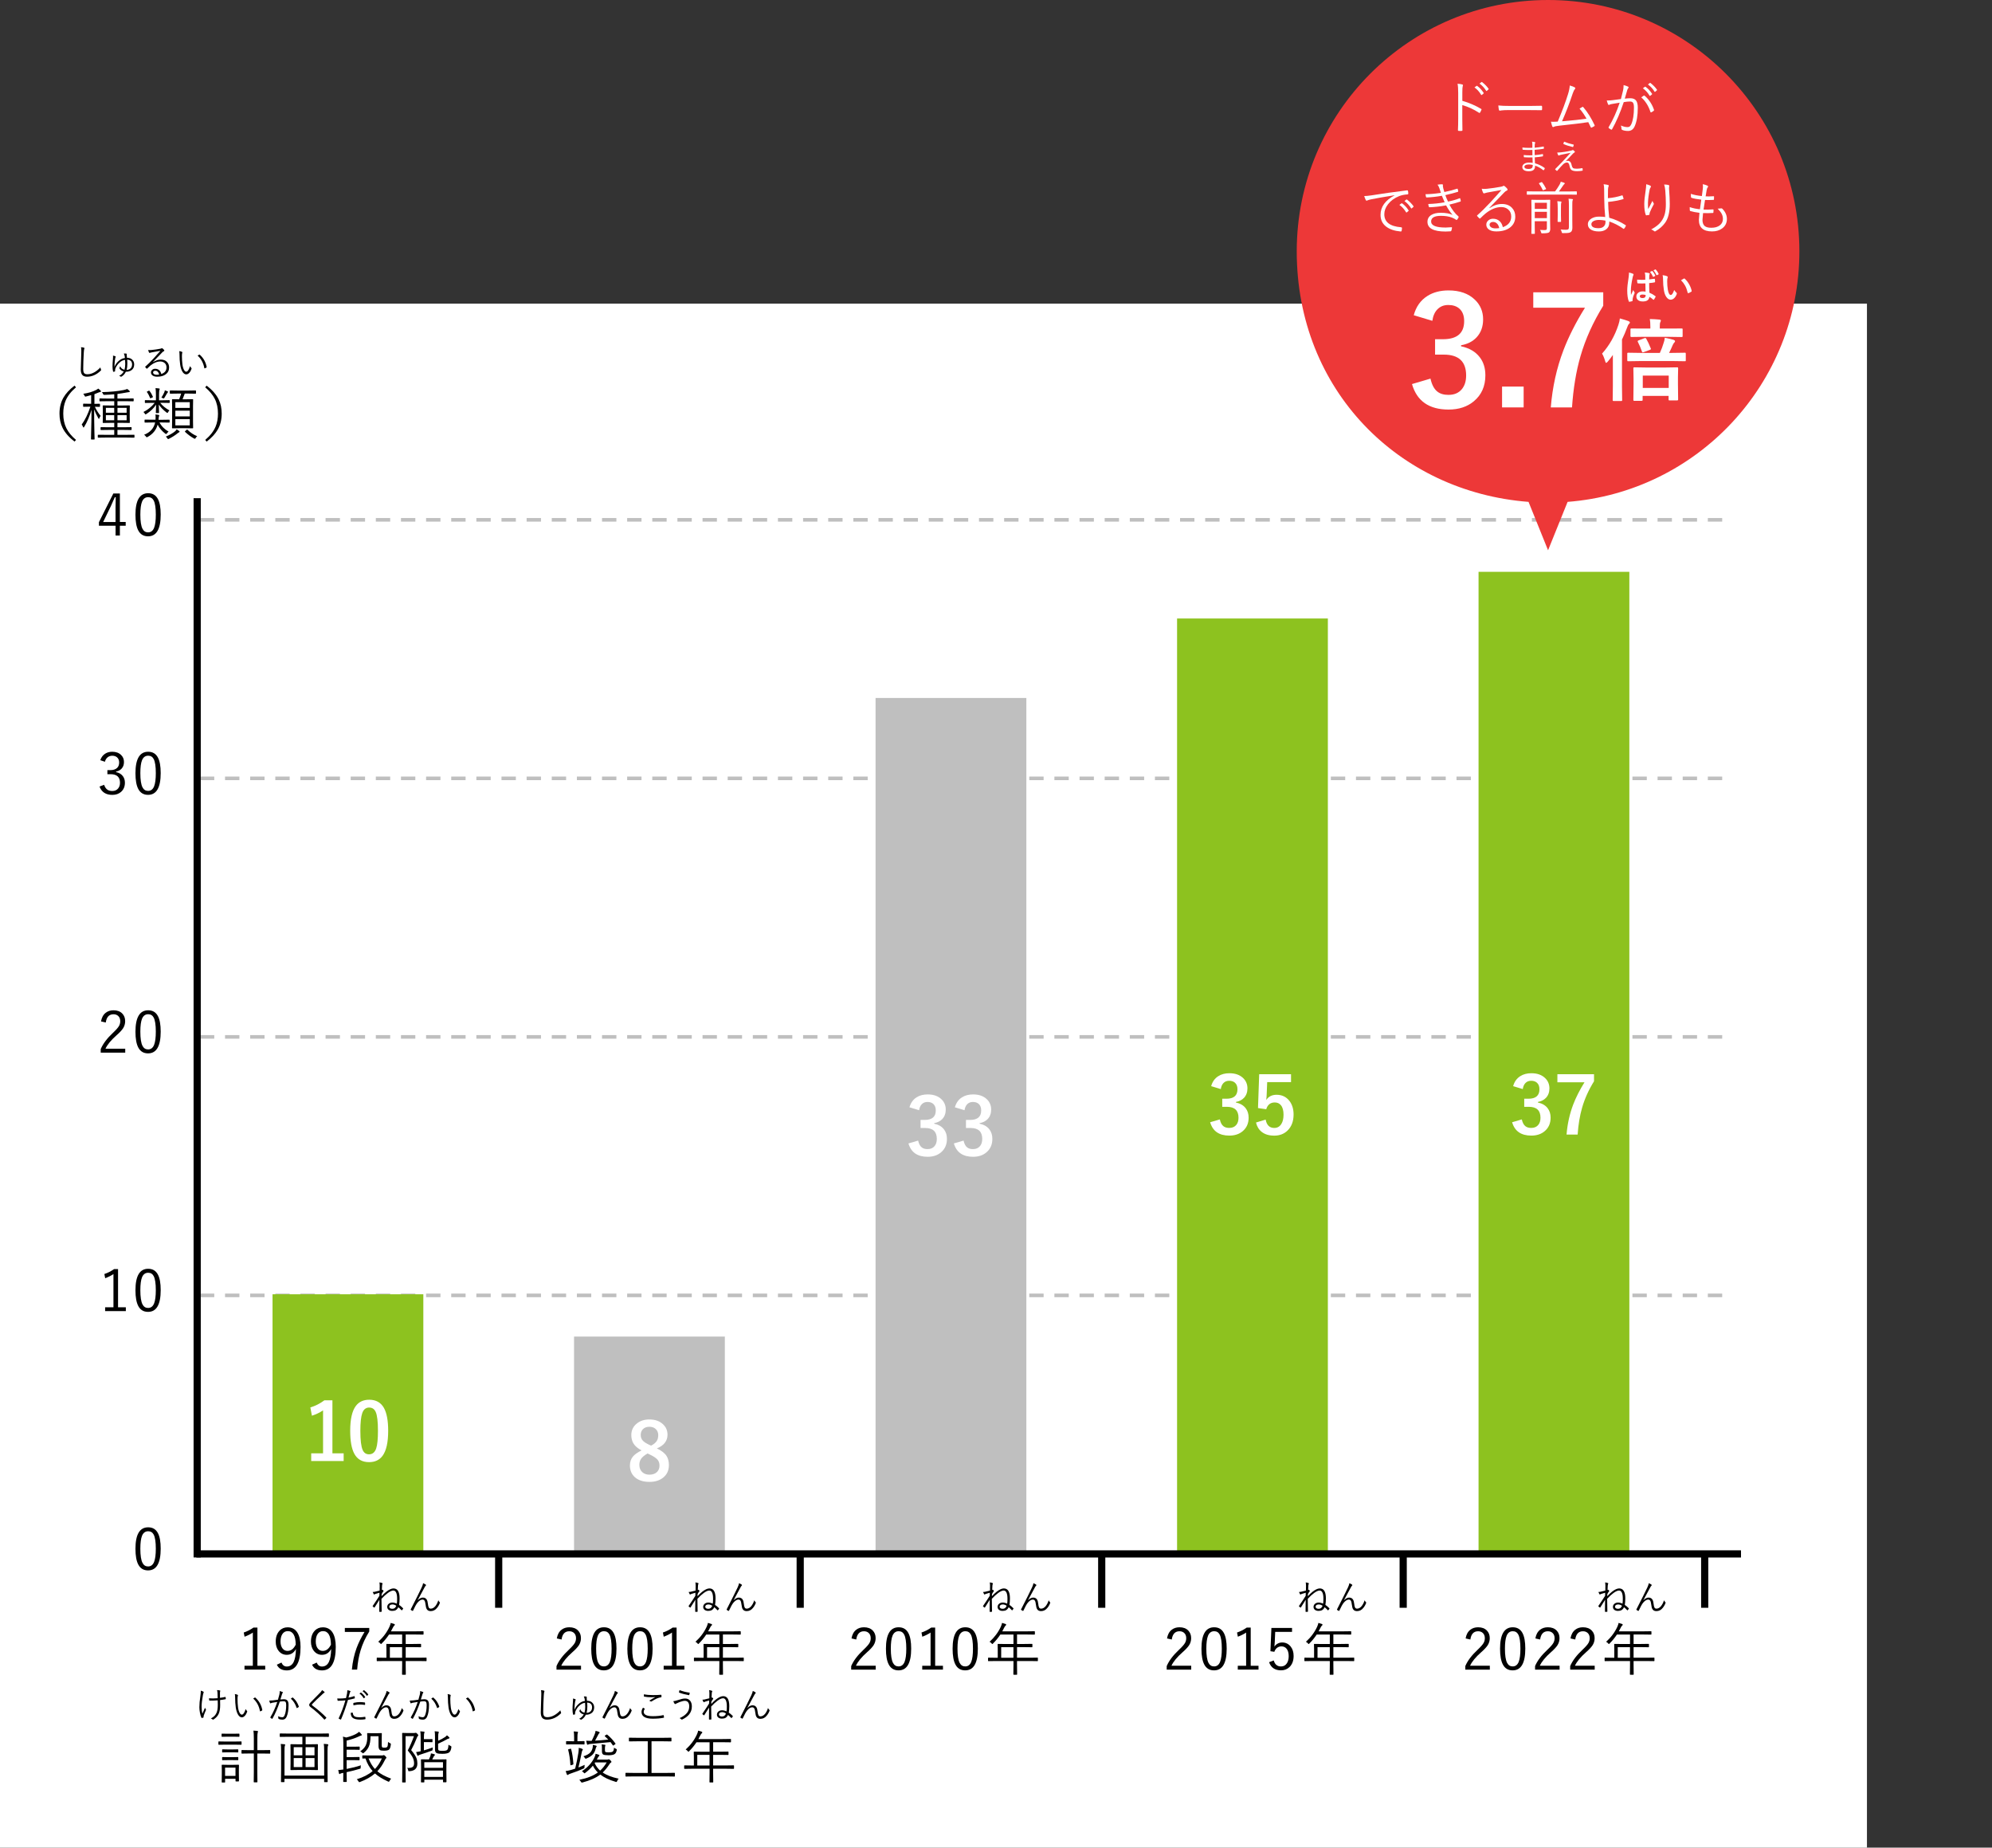
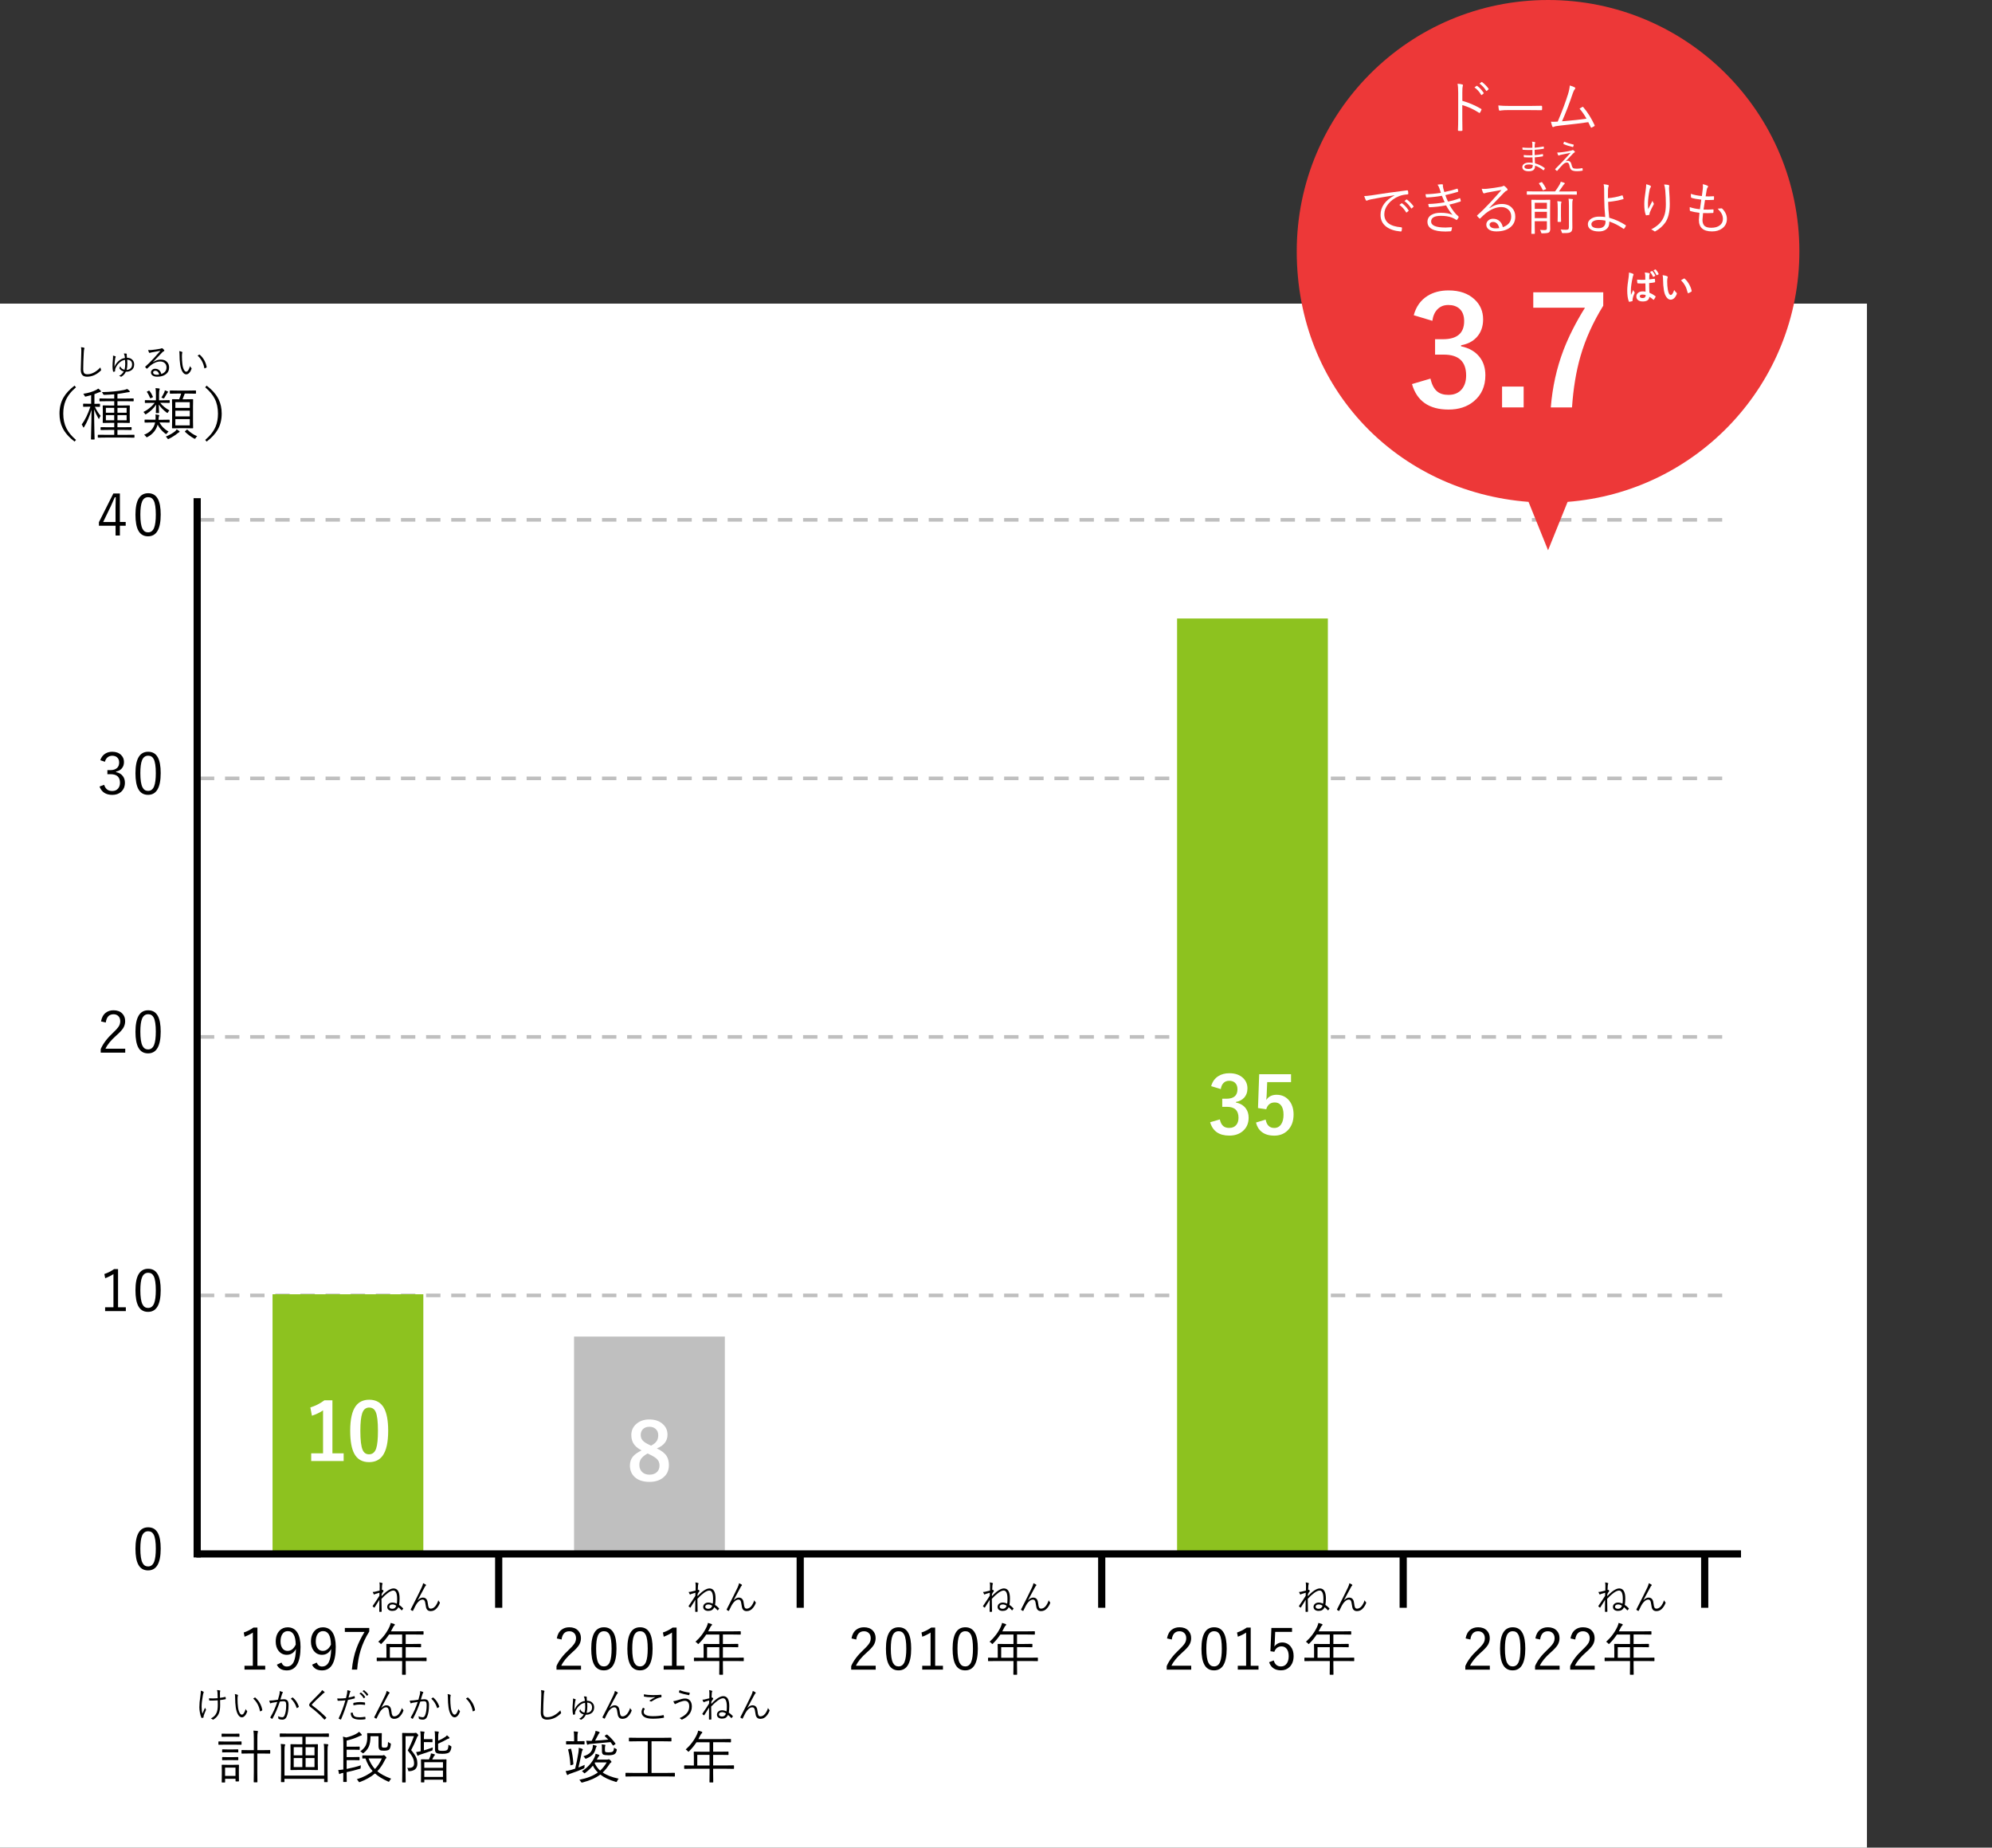
<svg xmlns="http://www.w3.org/2000/svg" width="554.83" height="514.55" viewBox="0 0 554.83 514.55">
  <rect x="0" y="0" width="554.83" height="514.55" fill="#333333" stroke="none" />
  <defs>
    <style>
      .cls-1 {
        fill: #fff;
      }

      .cls-2 {
        stroke-width: 2px;
      }

      .cls-2, .cls-3, .cls-4 {
        fill: none;
        stroke-miterlimit: 10;
      }

      .cls-2, .cls-4 {
        stroke: #000;
      }

      .cls-3 {
        stroke: #bfbfbf;
        stroke-dasharray: 4 3;
      }

      .cls-4 {
        stroke-width: 2px;
      }

      .cls-5 {
        fill: #ed3838;
      }

      .cls-6 {
        fill: #8dc21f;
      }

      .cls-7 {
        fill: #bfbfbf;
      }
    </style>
  </defs>
  <g id="_白背景" data-name="白背景">
    <rect class="cls-1" y="84.55" width="520" height="430" />
  </g>
  <g id="_種類" data-name="種類">
    <g>
      <line class="cls-3" x1="55.68" y1="360.76" x2="480.92" y2="360.76" />
      <line class="cls-3" x1="55.68" y1="288.77" x2="480.92" y2="288.77" />
      <line class="cls-3" x1="55.68" y1="216.77" x2="480.92" y2="216.77" />
      <line class="cls-3" x1="55.68" y1="144.77" x2="480.92" y2="144.77" />
    </g>
    <g>
      <path d="M21.17,107.86c-1.38,1.17-2.34,2.41-2.89,3.71-.44,1.05-.66,2.25-.66,3.62,0,1.56.29,2.92.88,4.09.56,1.12,1.45,2.2,2.67,3.23l-.4.46c-1.59-1.21-2.71-2.5-3.36-3.85-.56-1.15-.84-2.46-.84-3.94,0-1.69.37-3.17,1.1-4.45.67-1.16,1.7-2.28,3.09-3.34l.4.46Z" />
      <path d="M28.12,109.01c0,.09-.08.14-.24.16-.1.01-.25.06-.43.14-.44.19-.83.35-1.15.47v2.69l1.42-.03c.09,0,.13.05.13.14v.61c0,.08-.04.12-.13.12h-.39c-.27-.02-.57-.03-.91-.03.47.99,1.01,1.84,1.63,2.56-.15.11-.27.33-.38.63-.05.14-.09.21-.12.21s-.08-.06-.15-.18c-.47-.83-.87-1.65-1.18-2.48,0,1.94.02,4,.07,6.17.01.45.02.96.04,1.54.01.34.02.53.02.56,0,.07-.04.11-.12.11h-.77c-.08,0-.12-.04-.12-.11,0-.02.01-.45.03-1.3.07-2.54.11-4.83.12-6.87-.55,1.84-1.23,3.44-2.05,4.78-.07.11-.12.17-.17.17-.04,0-.09-.06-.15-.2-.1-.27-.23-.48-.37-.62.95-1.3,1.76-2.97,2.43-4.99h-.34l-1.56.03c-.09,0-.13-.04-.13-.12v-.61c0-.09.04-.14.13-.14l1.56.03h.55v-2.41c-.33.11-.8.23-1.39.37-.12.03-.2.05-.23.05-.07,0-.15-.09-.23-.27-.1-.21-.22-.39-.35-.52,1.41-.21,2.6-.56,3.59-1.07.18-.09.38-.22.58-.38.27.19.48.38.66.56.08.08.12.15.12.2ZM37.46,121.77c0,.08-.04.12-.12.12l-2.24-.03h-5.5l-2.24.03c-.08,0-.12-.04-.12-.12v-.58c0-.07.04-.11.12-.11l2.24.02h2.22v-1.37h-1.53l-2.16.03c-.08,0-.12-.04-.12-.12v-.56c0-.08.04-.12.12-.12l2.16.03h1.53v-1.23h-1.04l-2.05.03c-.08,0-.12-.04-.12-.12l.03-1.41v-1.84l-.03-1.41c0-.07.04-.11.12-.11l2.05.03h1.04v-1.2h-1.77l-2.23.03c-.08,0-.12-.04-.12-.12v-.56c0-.08.04-.12.12-.12l2.23.03h1.77v-1.19c-.78.07-1.67.13-2.69.16-.16,0-.26-.01-.29-.03-.04-.03-.09-.1-.14-.21-.09-.21-.2-.39-.32-.52,2.32-.05,4.36-.24,6.11-.59.39-.08.7-.18.93-.29.25.16.46.33.64.53.06.06.09.13.09.2,0,.1-.08.15-.23.15-.09,0-.27.03-.55.08-.97.18-1.86.33-2.66.43v1.28h2.17l2.21-.03c.09,0,.14.04.14.12v.56c0,.08-.05.12-.14.12l-2.21-.03h-2.17v1.2h1.28l2.05-.03c.08,0,.12.04.12.11l-.03,1.41v1.84l.03,1.41c0,.08-.04.12-.12.12l-2.05-.03h-1.28v1.23h1.66l2.16-.03c.08,0,.12.04.12.12v.56c0,.08-.04.12-.12.12l-2.16-.03h-1.66v1.37h2.38l2.24-.02c.08,0,.12.04.12.11v.58ZM31.81,114.95v-1.36h-2.32v1.36h2.32ZM31.81,117.05v-1.44h-2.32v1.44h2.32ZM35.27,114.95v-1.36h-2.55v1.36h2.55ZM35.27,117.05v-1.44h-2.55v1.44h2.55Z" />
      <path d="M47.27,112.08c0,.09-.04.13-.12.13l-1.94-.03h-.59c.62.81,1.48,1.52,2.58,2.12-.16.14-.28.29-.37.48-.08.15-.14.23-.2.23-.04,0-.13-.05-.26-.14-.94-.73-1.66-1.47-2.14-2.21.01.58.03,1.13.05,1.65.02.36.02.57.02.61,0,.08-.04.12-.12.12h-.66c-.08,0-.12-.04-.12-.12,0-.05,0-.17.02-.37.04-.59.06-1.21.06-1.86-.68,1.03-1.59,1.9-2.72,2.61-.13.07-.21.11-.24.11-.04,0-.09-.06-.17-.19-.11-.19-.25-.35-.4-.48,1.22-.61,2.27-1.46,3.15-2.55h-.69l-1.94.03c-.08,0-.12-.04-.12-.13v-.52c0-.09.04-.13.12-.13l1.94.04h1.02v-1.51c0-.75-.04-1.38-.11-1.89.3.02.62.05.96.1.14.02.21.06.21.12,0,.05-.01.11-.04.18-.03.08-.05.13-.06.16-.06.26-.09.7-.09,1.33v1.51h.91l1.94-.04c.08,0,.12.04.12.13v.52ZM47.25,117.57c0,.08-.05.12-.14.12l-1.94-.03h-.74c.55,1.05,1.4,1.9,2.53,2.55-.18.13-.34.28-.46.46-.09.14-.17.21-.24.21-.04,0-.12-.04-.24-.12-.93-.72-1.63-1.55-2.11-2.5-.41,1.49-1.34,2.63-2.8,3.43-.15.06-.23.09-.24.09-.06,0-.14-.08-.24-.23-.11-.16-.28-.32-.49-.47,1.69-.66,2.72-1.8,3.07-3.42h-.87l-1.95.03c-.08,0-.12-.04-.12-.12v-.59c0-.08.04-.12.12-.12l1.95.03h.98v-.06c.02-.39.03-.65.03-.78,0-.22-.02-.43-.05-.63.35.04.64.08.84.12.15.03.23.08.23.16,0,.04-.03.12-.08.23-.05.08-.08.31-.11.69l-.03.29h1.02l1.94-.03c.09,0,.14.04.14.12v.59ZM42.58,110.47s.02.07.02.09c0,.05-.06.09-.17.14l-.35.16c-.09.05-.16.07-.19.07-.04,0-.07-.03-.09-.1-.27-.67-.55-1.21-.85-1.6-.03-.05-.05-.08-.05-.1,0-.04.05-.08.16-.14l.3-.14c.09-.05.15-.07.17-.07.03,0,.06.02.1.07.39.49.7,1.03.95,1.62ZM46.81,109.14c0,.07-.04.12-.11.17-.05.04-.12.14-.21.29-.19.36-.42.75-.7,1.18-.1.13-.16.2-.2.2-.04,0-.11-.03-.21-.09-.09-.05-.24-.11-.43-.16.33-.52.59-.98.78-1.41.1-.22.16-.43.18-.61.31.09.57.19.77.29.08.04.12.09.12.15ZM50.02,120.23c0,.07-.05.12-.16.16-.09.04-.21.12-.35.24-.7.58-1.52,1.1-2.45,1.57-.11.06-.19.09-.23.09-.06,0-.14-.08-.24-.24-.14-.21-.27-.37-.41-.46,1.12-.48,1.98-.97,2.57-1.47.16-.13.32-.31.47-.55.27.17.49.32.67.45.09.07.14.14.14.21ZM54.6,109.52c0,.08-.04.12-.13.12l-2.02-.03h-.99c-.26.72-.46,1.25-.61,1.59h1.02l1.8-.03c.08,0,.12.04.12.12l-.03,1.89v4.11l.03,1.89c0,.07-.04.11-.12.11l-1.8-.03h-2.04l-1.78.03c-.09,0-.14-.04-.14-.11l.03-1.89v-4.08l-.03-1.92c0-.08.05-.12.14-.12l1.78.03h.06c.2-.47.39-1,.57-1.59h-1.02l-2.02.03c-.08,0-.12-.04-.12-.12v-.66c0-.08.04-.12.12-.12l2.02.03h3l2.02-.03c.09,0,.13.04.13.12v.66ZM52.86,113.6v-1.6h-4.02v1.6h4.02ZM52.86,115.97v-1.6h-4.02v1.6h4.02ZM52.86,118.47v-1.75h-4.02v1.75h4.02ZM54.92,121.48c-.14.11-.28.27-.41.49-.09.15-.17.23-.23.23-.04,0-.12-.03-.23-.08-.84-.45-1.67-1.07-2.5-1.84-.04-.05-.05-.08-.05-.11,0-.04.05-.1.16-.18l.3-.26c.08-.06.14-.09.16-.09.03,0,.07.02.11.06.83.8,1.72,1.4,2.69,1.78Z" />
      <path d="M57.15,107.86l.4-.46c1.59,1.21,2.71,2.5,3.36,3.85.56,1.15.84,2.46.84,3.94,0,1.69-.37,3.17-1.1,4.45-.67,1.16-1.7,2.28-3.09,3.34l-.4-.46c1.38-1.17,2.34-2.41,2.89-3.71.44-1.05.66-2.25.66-3.62,0-1.56-.29-2.92-.88-4.09-.56-1.12-1.45-2.2-2.67-3.23Z" />
    </g>
    <g>
      <path d="M33.39,137.43v7.94h1.62v1.05h-1.62v2.72h-1.2v-2.72h-4.64v-.99l4.02-8h1.83ZM32.18,145.37v-4.06c0-.49.02-1.44.06-2.82h-.27c-.6,1.39-.98,2.22-1.12,2.52l-2.12,4.37h3.45Z" />
      <path d="M41.27,137.36c1.23,0,2.13.53,2.7,1.59.53.97.79,2.42.79,4.35,0,4.04-1.17,6.06-3.52,6.06-1.24,0-2.15-.54-2.72-1.62-.53-.99-.79-2.46-.79-4.41,0-3.98,1.18-5.97,3.54-5.97ZM41.27,138.46c-.79,0-1.35.41-1.7,1.23-.32.78-.48,1.98-.48,3.62,0,1.87.2,3.19.61,3.97.34.65.85.98,1.54.98.79,0,1.35-.43,1.69-1.29.31-.79.47-2.01.47-3.66,0-1.86-.2-3.17-.59-3.92-.33-.62-.84-.93-1.53-.93Z" />
    </g>
    <g>
      <path d="M27.94,211.69c.27-.8.73-1.41,1.38-1.81.56-.35,1.21-.52,1.95-.52,1.03,0,1.85.3,2.46.9.54.52.8,1.17.8,1.95s-.22,1.37-.66,1.85c-.39.42-.9.7-1.54.82v.15c.82.17,1.45.54,1.89,1.12.38.51.57,1.11.57,1.83,0,1.09-.37,1.95-1.1,2.58-.63.54-1.43.81-2.4.81-1.8,0-2.99-.77-3.57-2.32l1.28-.48c.22.65.54,1.11.95,1.38.35.23.8.34,1.34.34.69,0,1.22-.23,1.61-.7.34-.41.52-.94.52-1.59,0-1.59-.88-2.39-2.62-2.39h-.89v-1.13h.8c.86,0,1.51-.22,1.94-.65.36-.36.54-.86.54-1.49s-.21-1.11-.62-1.45c-.34-.28-.77-.42-1.3-.42s-.97.16-1.34.47c-.34.3-.58.7-.71,1.21l-1.27-.43Z" />
      <path d="M41.27,209.36c1.23,0,2.13.53,2.7,1.59.53.97.79,2.42.79,4.35,0,4.04-1.17,6.06-3.52,6.06-1.24,0-2.15-.54-2.72-1.62-.53-.99-.79-2.46-.79-4.41,0-3.98,1.18-5.97,3.54-5.97ZM41.27,210.46c-.79,0-1.35.41-1.7,1.23-.32.78-.48,1.98-.48,3.62,0,1.87.2,3.19.61,3.97.34.65.85.98,1.54.98.79,0,1.35-.43,1.69-1.29.31-.79.47-2.01.47-3.66,0-1.86-.2-3.17-.59-3.92-.33-.62-.84-.93-1.53-.93Z" />
    </g>
    <g>
      <path d="M28.14,284.46c.18-1.06.61-1.87,1.31-2.41.59-.46,1.31-.69,2.16-.69,1.04,0,1.86.3,2.45.91.53.54.8,1.25.8,2.12,0,.71-.19,1.35-.55,1.94-.36.56-.98,1.23-1.86,2-1.53,1.35-2.55,2.59-3.07,3.73h5.5v1.1h-6.83v-.99c.64-1.5,1.78-3.01,3.42-4.54.85-.8,1.41-1.43,1.68-1.91.22-.4.34-.84.34-1.33,0-.63-.2-1.12-.59-1.47-.34-.3-.77-.45-1.29-.45-1.22,0-1.94.77-2.15,2.3l-1.31-.3Z" />
      <path d="M41.27,281.36c1.23,0,2.13.53,2.7,1.59.53.97.79,2.42.79,4.35,0,4.04-1.17,6.06-3.52,6.06-1.24,0-2.15-.54-2.72-1.62-.53-1-.79-2.46-.79-4.41,0-3.98,1.18-5.97,3.54-5.97ZM41.27,282.46c-.79,0-1.35.41-1.7,1.23-.32.78-.48,1.98-.48,3.62,0,1.87.2,3.19.61,3.97.34.65.85.98,1.54.98.79,0,1.35-.43,1.69-1.29.31-.79.47-2.01.47-3.66,0-1.87-.2-3.17-.59-3.92-.33-.62-.84-.93-1.53-.93Z" />
    </g>
    <g>
      <path d="M32.88,353.43v10.64h2.17v1.07h-5.77v-1.07h2.32v-9.25c-.62.43-1.39.81-2.3,1.16l-.23-1.17c.91-.3,1.82-.75,2.72-1.38h1.09Z" />
      <path d="M41.27,353.35c1.23,0,2.13.53,2.7,1.59.53.97.79,2.42.79,4.35,0,4.04-1.17,6.06-3.52,6.06-1.24,0-2.15-.54-2.72-1.62-.53-1-.79-2.46-.79-4.41,0-3.98,1.18-5.97,3.54-5.97ZM41.27,354.46c-.79,0-1.35.41-1.7,1.23-.32.78-.48,1.98-.48,3.62,0,1.87.2,3.19.61,3.97.34.65.85.98,1.54.98.79,0,1.35-.43,1.69-1.29.31-.79.47-2.01.47-3.66,0-1.86-.2-3.17-.59-3.92-.33-.62-.84-.93-1.53-.93Z" />
    </g>
    <path d="M41.27,425.35c1.23,0,2.13.53,2.7,1.59.53.97.79,2.42.79,4.35,0,4.04-1.17,6.06-3.52,6.06-1.24,0-2.15-.54-2.72-1.62-.53-.99-.79-2.46-.79-4.41,0-3.98,1.18-5.97,3.54-5.97ZM41.27,426.45c-.79,0-1.35.41-1.7,1.23-.32.78-.48,1.98-.48,3.62,0,1.87.2,3.19.61,3.97.34.65.85.98,1.54.98.79,0,1.35-.43,1.69-1.29.31-.79.47-2.01.47-3.66,0-1.86-.2-3.17-.59-3.92-.33-.62-.84-.93-1.53-.93Z" />
    <g>
      <path d="M22.56,96.69c.38.04.65.09.81.14.11.03.16.08.16.15,0,.04-.03.13-.08.26-.05.13-.09.47-.12,1.03-.1,1.77-.15,3.27-.15,4.5,0,.59.1.99.3,1.19.17.18.47.27.88.27.66,0,1.33-.2,2.01-.6.56-.33,1.09-.77,1.59-1.31.02.15.08.35.17.58.03.08.04.12.04.14,0,.06-.04.12-.12.19-1.16,1.12-2.43,1.68-3.81,1.68-.62,0-1.07-.17-1.35-.52-.26-.32-.39-.82-.39-1.49,0-.33.05-1.89.14-4.7,0-.25.01-.44.01-.58,0-.36-.03-.67-.09-.93Z" />
      <path d="M31.48,99.04c.28.04.5.11.67.2.06.04.09.07.09.1s-.02.08-.06.15c-.04.06-.07.16-.09.28-.1.59-.17,1.18-.19,1.79-.02.35-.02.56-.02.65.21-.6.57-1.12,1.06-1.58.53-.51,1.15-.83,1.86-.94-.04-.27-.07-.46-.09-.59-.06-.26-.13-.47-.23-.63.11-.01.23-.02.34-.02.11,0,.21,0,.32.02.11.02.16.06.16.12v.15s0,.12,0,.27c.04.36.06.58.07.64h.09c.63,0,1.12.21,1.48.63.29.34.43.74.43,1.22,0,.73-.27,1.28-.8,1.63-.43.27-.88.4-1.36.4-.08,0-.14,0-.16,0-.28.59-.68,1.04-1.19,1.34-.06.04-.1.05-.14.05s-.07-.01-.11-.04c-.08-.06-.22-.13-.43-.2.6-.32,1.03-.74,1.28-1.24-.32-.06-.59-.19-.79-.37-.18-.15-.31-.3-.38-.44-.02-.05-.03-.08-.03-.11,0-.03.01-.07.03-.11.09-.15.15-.3.18-.44.1.29.26.52.48.69.26.18.5.28.73.32.13-.45.2-1,.2-1.63,0-.43-.02-.8-.05-1.13-.34.05-.64.14-.91.29-.23.13-.48.32-.75.58-.39.37-.71.83-.97,1.39-.1.22-.15.45-.15.7,0,.05,0,.11,0,.17,0,.06-.02.11-.07.12-.1.04-.23.06-.38.08-.06,0-.09-.03-.11-.1-.1-.41-.15-.88-.15-1.41s.04-1.19.11-2.03c.03-.29.04-.49.04-.62s0-.24-.02-.34ZM35.25,103.01c.38,0,.7-.1.97-.29.38-.27.57-.67.57-1.22,0-.85-.46-1.3-1.37-1.33.04.36.05.75.05,1.17,0,.62-.07,1.18-.22,1.67Z" />
      <path d="M44.71,97.69c-.54.08-1.38.23-2.5.45-.13.02-.25.05-.35.09-.07.03-.14.05-.19.05-.07,0-.12-.04-.16-.12-.09-.18-.17-.41-.24-.69.17.02.33.03.49.03.13,0,.26,0,.39-.02.88-.09,1.71-.21,2.49-.36.14-.02.24-.05.31-.09.06-.05.11-.07.14-.07.05,0,.11.03.18.08.19.15.33.29.43.42.05.06.07.12.07.17,0,.09-.05.15-.15.19-.13.04-.28.16-.47.35-.9.95-1.75,1.83-2.56,2.66l.03.03c.73-.48,1.44-.72,2.15-.72.76,0,1.36.23,1.78.7.36.39.55.89.55,1.5,0,.82-.32,1.46-.97,1.93-.59.43-1.36.64-2.33.64-.61,0-1.07-.13-1.38-.4-.24-.21-.37-.47-.37-.79,0-.29.12-.54.36-.74.22-.19.49-.28.81-.28.47,0,.86.15,1.17.45.26.25.44.59.53,1.02.98-.34,1.46-.96,1.46-1.86,0-.53-.19-.95-.57-1.26-.32-.25-.71-.38-1.16-.38-.9,0-1.81.38-2.75,1.13-.18.14-.48.42-.88.82-.05.05-.08.07-.12.07-.03,0-.05-.02-.08-.05-.18-.18-.31-.31-.37-.4-.02-.02-.02-.04-.02-.06,0-.03.02-.06.06-.09.65-.57,1.41-1.31,2.26-2.23.86-.94,1.51-1.66,1.95-2.18ZM44.32,104.32c-.07-.35-.21-.62-.41-.81-.19-.18-.41-.26-.66-.26-.18,0-.33.05-.45.14-.11.08-.16.2-.16.33,0,.2.1.36.3.49.19.11.43.16.73.16.24,0,.46-.02.65-.05Z" />
      <path d="M49.91,97.79c.3.03.56.1.79.21.06.03.09.07.09.11,0,.03-.01.09-.04.18-.05.16-.08.46-.08.92,0,.78.05,1.54.14,2.27.08.63.23,1.14.44,1.53.19.34.39.51.62.51.38,0,.74-.52,1.07-1.57.09.21.2.38.33.5.06.06.09.12.09.18,0,.02,0,.05,0,.07-.17.48-.38.86-.65,1.14-.26.28-.54.42-.84.42-.44,0-.81-.29-1.13-.87-.26-.49-.45-1.11-.56-1.86-.12-.86-.18-1.79-.18-2.79,0-.38-.03-.7-.08-.96ZM55.03,99.04c.18-.12.33-.21.44-.27.03-.02.06-.02.09-.02.02,0,.04,0,.06.02,1.04.91,1.69,2.06,1.95,3.46v.02s-.02.08-.07.11c-.14.09-.3.17-.46.23-.01,0-.03,0-.04,0-.05,0-.08-.03-.09-.09-.26-1.41-.88-2.57-1.88-3.47Z" />
    </g>
    <line class="cls-4" x1="54.92" y1="138.74" x2="54.92" y2="433.74" />
  </g>
  <g id="butterfly">
    <g>
      <rect class="cls-6" x="75.91" y="360.45" width="42" height="72.31" />
      <g>
        <path class="cls-1" d="M92.59,389.99v14.76h3.13v2.14h-9.04v-2.14h3.3v-11.97c-.9.62-1.94,1.11-3.1,1.49l-.44-2.31c1.34-.39,2.64-1.04,3.91-1.98h2.26Z" />
        <path class="cls-1" d="M102.85,389.82c1.86,0,3.22.76,4.08,2.27.79,1.41,1.19,3.53,1.19,6.36,0,3.24-.52,5.56-1.56,6.98-.87,1.18-2.12,1.77-3.77,1.77-1.88,0-3.25-.77-4.09-2.31-.77-1.42-1.16-3.55-1.16-6.4,0-3.22.52-5.54,1.57-6.94.86-1.15,2.11-1.73,3.74-1.73ZM102.85,391.99c-.95,0-1.6.53-1.96,1.58-.34.99-.52,2.62-.52,4.89,0,2.6.21,4.38.64,5.34.36.82.95,1.22,1.77,1.22.97,0,1.63-.55,2-1.64.33-1,.49-2.63.49-4.92,0-2.58-.21-4.34-.64-5.27-.36-.79-.96-1.19-1.79-1.19Z" />
      </g>
    </g>
    <g>
      <rect class="cls-7" x="159.89" y="372.23" width="42" height="60.54" />
      <path class="cls-1" d="M182.98,403.39c1.28.61,2.17,1.3,2.67,2.08.44.68.66,1.54.66,2.57,0,1.5-.56,2.67-1.68,3.53-.97.75-2.21,1.13-3.74,1.13-1.78,0-3.17-.46-4.15-1.39-.86-.81-1.29-1.87-1.29-3.19,0-1.01.3-1.86.89-2.54.5-.57,1.29-1.12,2.36-1.65-1.08-.56-1.85-1.22-2.3-1.99-.37-.64-.56-1.4-.56-2.3,0-1.32.52-2.39,1.56-3.22.92-.74,2.08-1.11,3.46-1.11,1.59,0,2.86.45,3.81,1.34.83.77,1.25,1.74,1.25,2.9,0,1.74-.99,3.02-2.95,3.82ZM180.39,404.78c-.85.47-1.46.97-1.82,1.48-.33.48-.49,1.04-.49,1.7,0,.87.28,1.56.85,2.06.5.44,1.15.67,1.94.67.93,0,1.65-.26,2.15-.77.44-.45.67-1.05.67-1.78s-.22-1.29-.66-1.75c-.39-.41-1.06-.84-2.01-1.29l-.63-.31ZM181.36,402.6c.77-.4,1.3-.85,1.6-1.35.25-.42.38-.95.38-1.57,0-.75-.27-1.35-.79-1.78-.44-.37-1-.55-1.67-.55-.77,0-1.38.23-1.83.69-.39.41-.59.94-.59,1.6,0,.62.19,1.14.57,1.55.34.38.92.76,1.72,1.14l.61.28Z" />
    </g>
    <g>
-       <rect class="cls-7" x="243.87" y="194.38" width="42" height="238.38" />
      <g>
        <path class="cls-1" d="M253.31,308.4c.34-1.25,1-2.18,2-2.81.85-.54,1.88-.8,3.08-.8,1.62,0,2.9.45,3.83,1.35.8.77,1.2,1.72,1.2,2.87,0,1.07-.32,1.95-.96,2.63-.57.6-1.32.98-2.26,1.15v.15c1.21.26,2.12.79,2.74,1.61.54.71.81,1.58.81,2.62,0,1.59-.56,2.85-1.68,3.78-.97.81-2.2,1.21-3.7,1.21-2.84,0-4.62-1.24-5.34-3.72l2.7-.79c.2.89.53,1.53,1,1.89.4.32.94.48,1.62.48.85,0,1.51-.28,1.97-.85.41-.5.61-1.16.61-1.99,0-2.03-1.08-3.04-3.25-3.04h-1.28v-2.25h1.16c2.06,0,3.08-.88,3.08-2.64,0-.81-.24-1.42-.71-1.83-.4-.35-.93-.53-1.6-.53s-1.19.21-1.6.64c-.39.4-.63.96-.73,1.66l-2.71-.82Z" />
        <path class="cls-1" d="M265.96,308.4c.34-1.25,1-2.18,2-2.81.85-.54,1.88-.8,3.08-.8,1.62,0,2.9.45,3.83,1.35.8.77,1.2,1.72,1.2,2.87,0,1.07-.32,1.95-.96,2.63-.57.6-1.32.98-2.26,1.15v.15c1.21.26,2.12.79,2.74,1.61.54.71.81,1.58.81,2.62,0,1.59-.56,2.85-1.68,3.78-.97.81-2.2,1.21-3.7,1.21-2.84,0-4.62-1.24-5.34-3.72l2.7-.79c.2.89.53,1.53,1,1.89.4.32.94.48,1.62.48.85,0,1.51-.28,1.97-.85.41-.5.61-1.16.61-1.99,0-2.03-1.08-3.04-3.25-3.04h-1.28v-2.25h1.16c2.05,0,3.08-.88,3.08-2.64,0-.81-.24-1.42-.71-1.83-.4-.35-.93-.53-1.6-.53s-1.19.21-1.6.64c-.39.4-.63.96-.73,1.66l-2.71-.82Z" />
      </g>
    </g>
    <g>
      <rect class="cls-6" x="327.85" y="172.25" width="42" height="260.51" />
      <g>
        <path class="cls-1" d="M337.34,302.51c.34-1.25,1-2.18,2-2.81.85-.54,1.88-.81,3.08-.81,1.62,0,2.9.45,3.83,1.35.8.77,1.2,1.72,1.2,2.87,0,1.07-.32,1.94-.96,2.63-.57.6-1.32.98-2.26,1.15v.15c1.21.26,2.12.79,2.74,1.61.54.71.81,1.58.81,2.62,0,1.59-.56,2.85-1.68,3.78-.97.81-2.2,1.21-3.7,1.21-2.84,0-4.62-1.24-5.34-3.72l2.7-.79c.2.9.53,1.53,1,1.89.4.32.94.48,1.62.48.85,0,1.51-.28,1.97-.85.41-.5.61-1.16.61-1.99,0-2.03-1.08-3.04-3.25-3.04h-1.28v-2.25h1.16c2.05,0,3.08-.88,3.08-2.64,0-.81-.24-1.42-.71-1.83-.4-.35-.93-.53-1.6-.53s-1.19.21-1.6.64c-.39.4-.63.96-.73,1.67l-2.71-.82Z" />
        <path class="cls-1" d="M359.59,299.17v2.2h-6.64l-.14,3.38c-.02.61-.06,1.14-.13,1.59.65-.97,1.61-1.45,2.88-1.45,1.5,0,2.69.57,3.58,1.7.77,1,1.16,2.27,1.16,3.8,0,1.88-.56,3.37-1.69,4.47-.97.94-2.2,1.41-3.68,1.41s-2.6-.34-3.49-1.03c-.8-.62-1.34-1.49-1.61-2.62l2.69-.82c.29,1.55,1.09,2.33,2.4,2.33.85,0,1.51-.37,1.97-1.11.41-.64.61-1.51.61-2.59,0-1.16-.24-2.04-.73-2.63-.42-.52-1-.77-1.72-.77-1.2,0-1.99.63-2.37,1.89l-2.29-.33.33-9.42h8.88Z" />
      </g>
    </g>
    <g>
-       <rect class="cls-6" x="411.82" y="159.25" width="42" height="273.51" />
      <g>
        <path class="cls-1" d="M421.45,302.51c.34-1.25,1-2.18,2-2.81.85-.54,1.88-.81,3.08-.81,1.62,0,2.9.45,3.83,1.35.8.77,1.2,1.72,1.2,2.87,0,1.07-.32,1.94-.96,2.63-.57.6-1.32.98-2.26,1.15v.15c1.21.26,2.12.79,2.74,1.61.54.71.81,1.58.81,2.62,0,1.59-.56,2.85-1.68,3.78-.97.81-2.2,1.21-3.7,1.21-2.84,0-4.62-1.24-5.34-3.72l2.7-.79c.2.9.53,1.53,1,1.89.4.32.94.48,1.62.48.85,0,1.51-.28,1.97-.85.41-.5.61-1.16.61-1.99,0-2.03-1.08-3.04-3.25-3.04h-1.28v-2.25h1.16c2.06,0,3.08-.88,3.08-2.64,0-.81-.24-1.42-.71-1.83-.4-.35-.93-.53-1.6-.53s-1.19.21-1.6.64c-.39.4-.63.96-.73,1.67l-2.71-.82Z" />
        <path class="cls-1" d="M443.98,299.17v1.96c-1.49,2.41-2.6,4.86-3.32,7.37-.64,2.21-1.05,4.7-1.24,7.47h-3.09c.24-2.96.86-5.73,1.84-8.33.76-1.99,1.81-4.06,3.15-6.22h-7.54v-2.25h10.21Z" />
      </g>
    </g>
    <path class="cls-5" d="M501.18,70c0-38.66-31.34-70-70-70s-70,31.34-70,70,28.45,66.99,64.56,69.77l5.44,13.48,5.44-13.48c36.12-2.78,64.56-32.94,64.56-69.77Z" />
    <g>
      <path class="cls-1" d="M407.3,28.08c1.88.54,3.61,1.28,5.21,2.23.09.04.14.1.14.16,0,.03,0,.06-.02.09-.12.29-.24.55-.38.78-.06.08-.12.12-.16.12-.04,0-.08-.02-.14-.05-1.47-.96-3.02-1.68-4.66-2.14v3.71c0,.41,0,.98.02,1.72.02.93.02,1.45.02,1.55,0,.02,0,.04,0,.05,0,.1-.07.15-.21.15-.11.01-.24.02-.4.02s-.3,0-.41-.02c-.15,0-.23-.07-.23-.22.05-.92.07-2,.07-3.25v-7.1c0-1.14-.06-1.99-.18-2.56.63.05,1.07.12,1.32.21.12.03.19.09.19.19,0,.05-.02.15-.07.29-.07.21-.11.8-.11,1.77v2.3ZM410.69,24.34l.57-.41s.06-.04.09-.04c.03,0,.05.01.09.04.66.46,1.26,1.1,1.8,1.94.02.03.03.05.03.07,0,.04-.02.07-.06.1l-.46.39s-.07.04-.1.04c-.04,0-.08-.02-.11-.07-.5-.84-1.11-1.53-1.85-2.05ZM412.1,23.27l.52-.4s.07-.05.09-.05.05.01.08.03c.76.59,1.37,1.21,1.82,1.87.02.03.03.06.03.08,0,.04-.03.08-.08.12l-.43.38s-.06.05-.09.05c-.04,0-.07-.03-.11-.08-.47-.77-1.08-1.44-1.84-2Z" />
      <path class="cls-1" d="M417.32,29.37c.73.09,1.91.14,3.54.14h4.91c1.12,0,2.29-.02,3.51-.05.04,0,.06,0,.07,0,.11,0,.16.07.16.2,0,.11.02.25.02.41s0,.3-.02.42c0,.13-.05.2-.16.2-.03,0-.05,0-.07,0-.8-.02-1.96-.03-3.46-.03h-5.9c-.64,0-1.22.03-1.73.09-.08.01-.18.03-.31.05-.07.01-.11.02-.12.02-.14,0-.23-.08-.27-.23-.07-.29-.12-.69-.16-1.2Z" />
      <path class="cls-1" d="M437.23,23.81c.65.18,1.12.36,1.42.55.07.05.11.12.11.2s-.04.18-.12.28c-.2.22-.4.61-.58,1.16-.94,2.82-1.94,5.41-2.99,7.78,2.98-.24,5.25-.49,6.82-.73-.58-1.03-1.22-1.96-1.94-2.8.07-.04.2-.12.41-.24.15-.09.26-.16.34-.21.06-.03.1-.05.14-.05.06,0,.12.04.18.13,1.16,1.35,2.19,3,3.11,4.95.03.05.04.09.04.13,0,.07-.04.13-.12.19-.21.12-.45.25-.71.38-.04.02-.07.03-.1.03-.07,0-.13-.06-.19-.17-.28-.61-.5-1.06-.67-1.37-1.67.26-4.29.58-7.87.96-.9.1-1.45.2-1.63.3-.11.07-.21.11-.29.11-.1,0-.17-.06-.23-.17-.09-.22-.22-.66-.38-1.33.23.02.47.03.72.03.29,0,.68-.02,1.17-.05,1.27-3,2.22-5.55,2.86-7.63.3-.95.46-1.77.5-2.46Z" />
-       <path class="cls-1" d="M451.47,27.6c.25-.96.45-1.75.59-2.37.1-.43.15-.86.15-1.28v-.26c.47.12.88.26,1.24.43.11.05.16.13.16.23,0,.07-.03.13-.1.2-.11.11-.2.28-.27.52l-.69,2.4c.6-.07,1.12-.11,1.55-.11.76,0,1.3.23,1.62.68.3.42.45,1.07.45,1.95,0,2.19-.29,3.92-.88,5.21-.38.84-.99,1.27-1.83,1.27-.65,0-1.19-.1-1.62-.29-.13-.05-.2-.14-.2-.27-.02-.4-.08-.72-.19-.96.69.3,1.3.45,1.85.45.27,0,.48-.06.63-.19.16-.13.31-.35.45-.65.48-1.1.72-2.63.72-4.59,0-.67-.09-1.13-.27-1.37-.16-.22-.44-.33-.84-.33-.47,0-1.05.06-1.73.17-.97,2.92-2.06,5.44-3.26,7.57-.04.07-.1.1-.16.1-.04,0-.07,0-.11-.02-.19-.09-.41-.24-.64-.43-.05-.04-.07-.09-.07-.13,0-.03.01-.07.04-.12,1.21-2.04,2.23-4.31,3.07-6.81-.58.08-1.28.2-2.12.35-.33.05-.57.12-.7.2-.08.05-.15.08-.2.08-.09,0-.16-.05-.21-.16-.14-.29-.26-.65-.37-1.09h.3c.5,0,.96-.03,1.37-.09.54-.06,1.29-.16,2.26-.3ZM457.13,27.12c.23-.18.47-.35.72-.5.03-.01.06-.02.09-.02.05,0,.1.03.16.08,1.17,1.01,2.03,2.3,2.58,3.88.02.06.02.1.02.13,0,.05-.02.1-.07.14-.18.16-.4.3-.66.43-.05.03-.1.05-.14.05-.07,0-.12-.05-.13-.14-.57-1.71-1.43-3.06-2.56-4.05ZM457.59,24.59l.59-.44s.05-.02.07-.02.05.02.09.05c.66.46,1.26,1.1,1.8,1.93.02.03.03.05.03.08,0,.04-.02.07-.05.1l-.47.38s-.06.04-.09.04c-.05,0-.08-.02-.11-.07-.5-.84-1.12-1.52-1.86-2.05ZM459,23.52l.52-.4s.08-.05.1-.05.05.01.07.03c.76.59,1.37,1.21,1.82,1.87.02.03.03.06.03.09,0,.03-.02.07-.07.11l-.44.38s-.05.05-.09.05-.07-.03-.1-.08c-.47-.77-1.08-1.44-1.84-2Z" />
      <path class="cls-1" d="M379.99,54.6c.44,0,1.1-.06,1.98-.19,2.97-.48,6.28-.95,9.92-1.4h.05c.11,0,.19.04.22.13.06.28.09.54.09.8,0,.11-.07.18-.21.2-.89.05-1.66.21-2.34.48-1.29.51-2.31,1.26-3.08,2.24-.7.89-1.05,1.82-1.05,2.8,0,2.17,1.55,3.38,4.66,3.63.17.02.26.08.26.18,0,.21-.03.47-.09.77-.03.15-.1.23-.21.23h-.05c-1.71-.15-3.05-.6-4.03-1.34-1.06-.8-1.59-1.9-1.59-3.28,0-2.25,1.3-4.06,3.9-5.44l-.02-.03c-2.93.46-5.09.84-6.49,1.13-.45.09-.77.18-.96.27-.18.07-.28.11-.3.11-.09,0-.17-.05-.23-.14-.14-.28-.28-.66-.45-1.14ZM389.78,57.05l.59-.43s.04-.02.07-.02.06.01.09.04c.66.46,1.26,1.1,1.8,1.94.02.03.03.05.03.07,0,.04-.02.08-.06.1l-.46.39s-.07.04-.1.04c-.05,0-.08-.02-.11-.07-.5-.84-1.11-1.52-1.86-2.05ZM391.19,55.99l.51-.41s.08-.04.1-.04.05.01.08.03c.76.59,1.37,1.21,1.83,1.87.02.03.02.06.02.08,0,.04-.03.07-.08.11l-.43.39s-.06.04-.09.04c-.04,0-.07-.03-.11-.08-.47-.77-1.08-1.43-1.84-1.99Z" />
      <path class="cls-1" d="M401.33,53.68c-.04-.12-.11-.32-.2-.6-.08-.25-.15-.46-.21-.63-.13-.41-.31-.75-.53-1.02.43-.07.85-.11,1.25-.11.18,0,.27.07.27.2l-.04.25c0,.1.04.33.12.67.05.17.1.36.17.59.07.22.11.38.14.45,1.4-.29,2.58-.6,3.54-.92.04-.02.07-.02.09-.02.04,0,.06.03.08.09.05.16.1.36.15.59v.05c0,.09-.05.15-.15.17-.94.29-2.08.59-3.44.9.18.56.43,1.16.75,1.8,1.19-.24,2.25-.54,3.18-.91.05-.02.08-.02.11-.02.05,0,.09.03.12.1.07.22.11.43.14.61,0,.03,0,.05,0,.06,0,.08-.04.13-.13.16-1,.33-2.01.61-3.04.84.75,1.42,1.59,2.51,2.5,3.27.06.07.09.12.09.16,0,.03-.01.06-.03.11-.09.21-.22.42-.38.62-.07.08-.14.12-.19.12-.05,0-.1-.03-.17-.09-.27-.19-.64-.38-1.13-.58-.85-.32-1.87-.48-3.05-.48-1.82,0-2.73.53-2.73,1.58,0,1.12,1.35,1.68,4.05,1.68.38,0,.93-.03,1.63-.09h.03c.07,0,.1.04.1.12,0,.02,0,.04,0,.06-.04.28-.09.53-.17.76-.03.12-.1.18-.21.2-.55.04-1.02.06-1.41.06-3.36,0-5.04-.9-5.04-2.7,0-.84.37-1.48,1.1-1.93.65-.4,1.51-.59,2.59-.59,1.4,0,2.5.2,3.31.59-.6-.67-1.21-1.55-1.81-2.65-1.72.31-3.27.48-4.62.52-.09,0-.15-.05-.19-.16-.08-.23-.13-.48-.15-.75,1.57-.04,3.09-.2,4.56-.48-.27-.57-.53-1.18-.78-1.81-1.42.27-2.83.42-4.21.47-.12,0-.19-.05-.21-.16-.04-.17-.09-.42-.14-.74,1.24-.01,2.67-.14,4.29-.38Z" />
      <path class="cls-1" d="M418.2,52.91c-.87.14-2.2.38-4,.72-.21.04-.4.09-.56.15-.12.05-.22.08-.3.08-.11,0-.2-.06-.26-.2-.15-.29-.27-.65-.38-1.1.27.04.53.05.79.05.21,0,.41-.01.62-.03,1.41-.15,2.73-.34,3.98-.58.22-.04.39-.09.49-.15.1-.07.17-.11.23-.11.08,0,.17.04.29.12.3.24.53.46.69.67.07.09.11.19.11.27,0,.14-.08.24-.24.3-.2.06-.45.25-.75.56-1.44,1.52-2.8,2.93-4.09,4.25l.05.05c1.16-.77,2.31-1.15,3.45-1.15,1.22,0,2.17.37,2.85,1.12.58.62.88,1.43.88,2.41,0,1.31-.52,2.34-1.55,3.09-.94.68-2.18,1.02-3.73,1.02-.97,0-1.71-.21-2.2-.63-.39-.33-.59-.75-.59-1.26,0-.47.19-.86.58-1.19.35-.3.79-.45,1.3-.45.75,0,1.38.24,1.88.72.42.4.7.95.84,1.63,1.56-.55,2.34-1.54,2.34-2.97,0-.85-.3-1.52-.91-2.02-.51-.41-1.13-.61-1.86-.61-1.44,0-2.9.6-4.4,1.8-.29.23-.76.66-1.41,1.3-.07.07-.14.11-.19.11-.04,0-.09-.03-.13-.08-.29-.29-.49-.5-.59-.63-.03-.03-.04-.06-.04-.09,0-.04.03-.09.1-.15,1.05-.91,2.25-2.1,3.62-3.57,1.38-1.5,2.42-2.66,3.12-3.48ZM417.58,63.52c-.11-.56-.33-.99-.65-1.29-.3-.28-.66-.42-1.06-.42-.29,0-.53.07-.72.22-.17.14-.26.31-.26.53,0,.31.16.57.48.78.3.17.69.26,1.17.26.39,0,.73-.03,1.04-.08Z" />
      <path class="cls-1" d="M439.21,54.1c0,.08-.04.12-.13.12l-2.09-.03h-9.52l-2.09.03c-.08,0-.12-.04-.12-.12v-.7c0-.08.04-.12.12-.12l2.09.03h5.66c.41-.53.82-1.15,1.24-1.86.17-.32.29-.6.35-.84.38.09.7.2.96.3.11.04.16.1.16.17s-.05.14-.15.2c-.08.05-.25.27-.51.66-.3.46-.63.92-.99,1.38h2.78l2.09-.03c.09,0,.13.04.13.12v.7ZM431.79,63.65c0,.53-.11.88-.34,1.07-.24.17-.85.26-1.83.26-.17,0-.27-.01-.3-.04-.03-.03-.05-.11-.09-.27-.06-.23-.16-.44-.29-.64.46.03.86.05,1.2.05.3,0,.5-.04.59-.12.08-.07.12-.21.12-.41v-1.94h-3.38v1.33l.03,2.08c0,.07-.04.11-.12.11h-.73c-.08,0-.12-.04-.12-.11l.03-2.08v-5.07l-.03-2.12c0-.08.04-.12.12-.12l1.62.03h1.77l1.62-.03c.08,0,.12.04.12.12l-.03,2.2v3.6l.03,2.11ZM430.86,58.18v-1.7h-3.38v1.7h3.38ZM430.86,60.75v-1.76h-3.38v1.76h3.38ZM430.62,52.53s.02.06.02.08c0,.04-.07.08-.2.14l-.45.18c-.1.05-.17.07-.21.07s-.07-.03-.09-.1c-.27-.6-.61-1.19-1.01-1.75-.03-.04-.05-.07-.05-.09,0-.04.05-.07.16-.11l.45-.18c.1-.04.16-.06.19-.06.03,0,.06.02.1.06.41.52.77,1.1,1.09,1.77ZM434.92,56.27s-.01.08-.04.14c-.03.07-.05.11-.05.13-.04.12-.06.6-.06,1.44v2.05l.03,1.65c0,.08-.04.12-.11.12h-.73c-.08,0-.12-.04-.12-.12l.03-1.65v-2.03c0-.94-.04-1.59-.11-1.97.35.02.68.05.99.09.11.02.17.07.17.15ZM438.11,55.57s-.04.15-.12.32c-.04.11-.06.56-.06,1.34v3.94l.02,2.23c0,.61-.15,1.03-.45,1.23-.2.13-.44.21-.72.24-.26.03-.73.05-1.41.05-.17,0-.27-.02-.3-.05s-.07-.12-.1-.27c-.06-.28-.16-.51-.3-.69.44.05.95.08,1.51.08.33,0,.54-.05.65-.16.11-.11.16-.31.16-.62v-5.97c0-.92-.04-1.55-.11-1.89.37.02.72.04,1.04.09.13.02.2.06.2.12Z" />
      <path class="cls-1" d="M447.89,55.19c1.3-.1,2.61-.36,3.91-.78.02,0,.03,0,.05,0,.04,0,.08.02.1.07.1.25.19.52.26.81v.04c0,.06-.03.1-.1.12-1.26.38-2.66.64-4.2.78.01,1.27.11,2.74.3,4.41,1.6.44,3.12,1.13,4.56,2.06.06.04.09.09.09.13,0,.02,0,.05-.02.08-.1.28-.26.54-.48.78-.04.04-.08.06-.1.06-.02,0-.05-.01-.08-.03-1.25-.89-2.56-1.56-3.94-2.03,0,.17,0,.32-.02.45-.01.73-.3,1.32-.87,1.74-.52.39-1.19.58-2.02.58-1.03,0-1.82-.21-2.37-.62-.46-.35-.69-.81-.69-1.38,0-.67.34-1.21,1.03-1.62.58-.34,1.27-.51,2.07-.51.68,0,1.26.04,1.73.11-.17-1.66-.27-3.41-.28-5.27l-.02-2.55c0-.53-.05-.97-.15-1.31.47.04.9.11,1.27.21.11.04.17.1.17.2,0,.04-.02.09-.05.16-.08.17-.13.45-.16.84-.02.34-.03,1.16-.03,2.48ZM447.17,61.44c-.62-.12-1.22-.19-1.8-.19-.7,0-1.25.13-1.64.39-.32.21-.48.48-.48.79,0,.75.66,1.12,1.98,1.12.66,0,1.16-.17,1.5-.52.3-.31.45-.71.45-1.22,0-.17,0-.29-.02-.37Z" />
      <path class="cls-1" d="M458.51,51.31c.44.09.81.22,1.12.38.14.08.21.16.21.23s-.02.15-.06.21c-.15.2-.24.41-.29.62-.28,1.38-.44,2.6-.48,3.68,0,.22,0,.41,0,.57,0,.51.02.92.07,1.23.13-.27.34-.67.62-1.21.29-.56.47-.92.56-1.09.07.24.18.46.32.65.05.08.07.15.07.2s-.03.14-.09.23c-.42.75-.76,1.45-1.02,2.11-.07.2-.11.38-.11.52,0,.03,0,.05,0,.06,0,.08-.04.14-.12.16-.14.03-.39.06-.77.11-.07,0-.13-.05-.16-.16-.27-.72-.4-1.72-.4-2.99,0-.85.12-2.11.38-3.76.1-.7.15-1.21.15-1.51,0-.08,0-.17,0-.27ZM463.52,51.38c.54.02.92.07,1.16.13.17.03.25.11.25.23,0,.02,0,.05,0,.09-.03.1-.05.24-.05.43,0,.1,0,.21,0,.32.13,1.77.2,3.18.2,4.23,0,2.32-.44,4.07-1.31,5.25-.68.93-1.56,1.71-2.64,2.32-.07.05-.14.07-.2.07-.07,0-.14-.03-.22-.1-.26-.22-.53-.37-.81-.45,1.27-.68,2.2-1.41,2.78-2.2.49-.65.83-1.38,1.03-2.17.19-.73.28-1.62.28-2.67,0-1.22-.05-2.49-.16-3.81-.05-.62-.16-1.18-.32-1.68Z" />
      <path class="cls-1" d="M474.35,59.34c-.11,1.06-.16,1.7-.16,1.9,0,.84.24,1.44.72,1.78.39.28.98.41,1.76.41,1,0,1.78-.23,2.37-.69.56-.44.84-1.03.84-1.77,0-.5-.11-.97-.33-1.4-.23-.45-.61-.94-1.14-1.47.09,0,.17,0,.24,0,.14,0,.38-.02.74-.07.05,0,.08,0,.11,0,.06,0,.12.02.16.05.89.87,1.33,1.84,1.33,2.9,0,1.12-.45,2.01-1.35,2.66-.75.54-1.68.81-2.79.81-2.44,0-3.66-1.07-3.66-3.2,0-.2.05-.86.16-1.98-.98-.12-1.83-.28-2.54-.49-.08-.02-.13-.09-.15-.21-.02-.16-.02-.33-.02-.52,0-.11,0-.24,0-.37.81.29,1.75.49,2.84.6.16-1.12.28-2.02.37-2.68-1.17-.12-2.07-.29-2.72-.51-.08-.03-.13-.1-.15-.21-.02-.32-.03-.62-.03-.9.78.28,1.8.49,3.07.62.11-.71.19-1.36.25-1.94.04-.27.05-.53.05-.77,0-.2-.02-.4-.05-.59.45.08.87.21,1.25.38.16.07.24.16.24.26,0,.06-.04.13-.11.23-.13.14-.23.39-.29.75-.12.66-.22,1.24-.29,1.76.28.02.57.03.87.03.46,0,.92-.02,1.38-.06.06,0,.09.04.09.12,0,.34,0,.59-.02.74,0,.1-.05.16-.16.16-.4.03-.83.04-1.31.04-.37,0-.71,0-1.02-.02-.08.53-.22,1.42-.41,2.67.47.02.88.02,1.22.02.5,0,.96-.02,1.37-.06h.06c.09,0,.13.04.13.12,0,.21-.01.45-.03.7-.02.11-.07.17-.15.17-.39.03-.83.05-1.34.05-.4,0-.86,0-1.39-.02Z" />
    </g>
    <g>
      <path class="cls-1" d="M393.77,87.79c.64-2.38,1.91-4.17,3.81-5.37,1.63-1.03,3.59-1.54,5.89-1.54,3.09,0,5.53.86,7.32,2.58,1.53,1.46,2.3,3.29,2.3,5.48,0,2.04-.61,3.71-1.83,5.02-1.08,1.15-2.52,1.88-4.31,2.19v.29c2.31.49,4.05,1.52,5.23,3.08,1.03,1.35,1.54,3.02,1.54,5,0,3.04-1.07,5.44-3.2,7.22-1.85,1.55-4.2,2.32-7.05,2.32-5.43,0-8.83-2.37-10.19-7.1l5.15-1.52c.38,1.71,1.02,2.91,1.91,3.61.77.62,1.8.92,3.1.92,1.63,0,2.88-.54,3.75-1.62.78-.96,1.17-2.22,1.17-3.79,0-3.87-2.07-5.8-6.21-5.8h-2.44v-4.29h2.21c3.92,0,5.89-1.68,5.89-5.04,0-1.54-.45-2.71-1.35-3.49-.77-.67-1.78-1-3.06-1s-2.26.41-3.06,1.23c-.74.77-1.2,1.83-1.39,3.18l-5.17-1.56Z" />
      <path class="cls-1" d="M424.38,107.66v5.8h-6.01v-5.8h6.01Z" />
      <path class="cls-1" d="M446.55,81.41v3.73c-2.84,4.59-4.96,9.28-6.34,14.07-1.22,4.22-2,8.98-2.36,14.25h-5.91c.46-5.65,1.63-10.94,3.51-15.89,1.45-3.8,3.45-7.76,6.01-11.87h-14.4v-4.29h19.48Z" />
-       <path class="cls-1" d="M446.23,98.47c2.02-2.26,3.54-4.94,4.55-8.02.22-.67.35-1.26.4-1.77,1.09.3,1.89.55,2.39.74.27.12.4.25.4.38,0,.14-.09.29-.28.45-.14.11-.31.45-.5,1-.41,1.11-.88,2.21-1.42,3.32v13.03l.05,3.8c0,.13-.02.21-.05.24-.03.02-.11.04-.23.04h-2.12c-.16,0-.24-.09-.24-.28l.05-3.8v-8.75c-.46.66-.93,1.28-1.43,1.87-.2.22-.34.33-.43.33-.11,0-.2-.14-.27-.43-.26-.9-.55-1.61-.88-2.15ZM456.97,100.55l-3.42.05c-.15,0-.24-.02-.27-.05-.02-.03-.04-.11-.04-.22v-1.83c0-.13.02-.21.05-.23.04-.02.13-.04.26-.04l3.42.05h5.35c.42-.88.77-1.83,1.07-2.84.15-.42.26-.87.3-1.38.6.11,1.41.3,2.43.57.28.11.43.24.43.38,0,.13-.06.25-.18.37-.16.14-.31.37-.45.68-.37.88-.72,1.62-1.03,2.22h.95l3.43-.05c.13,0,.21.02.23.05.02.03.04.11.04.22v1.83c0,.12-.01.2-.04.23s-.1.04-.23.04l-3.43-.05h-8.87ZM457.75,93.8l-3.38.05c-.16,0-.24-.09-.24-.27v-1.86c0-.16.08-.24.24-.24l3.38.02h1.92v-.48c0-.97-.05-1.69-.15-2.17.97.02,1.85.07,2.65.15.28.03.43.12.43.26,0,.1-.06.26-.17.5-.09.16-.13.59-.13,1.29v.45h2.71l3.34-.02c.15,0,.23.02.26.05.03.02.05.09.05.2v1.86c0,.13-.02.21-.06.23-.03.02-.11.04-.24.04l-3.34-.05h-7.25ZM457.27,111.63h-2.03c-.14,0-.22-.02-.26-.06-.02-.03-.04-.11-.04-.24l.05-4.22v-1.7l-.05-2.8c0-.15.02-.24.05-.27.03-.02.11-.04.24-.04l3.2.05h5.53l3.17-.05c.13,0,.21.02.24.06.02.03.04.11.04.24l-.05,2.47v1.98l.05,4.22c0,.16-.09.24-.28.24h-2.08c-.14,0-.22-.01-.26-.04-.02-.03-.04-.1-.04-.21v-1h-7.23v1.05c0,.15-.02.23-.05.26-.03.03-.11.05-.23.05ZM458.52,94.32c.42.73.84,1.63,1.26,2.69.03.06.05.12.05.16,0,.11-.09.19-.28.26l-1.7.63c-.18.06-.29.08-.32.08-.07,0-.14-.08-.21-.26-.35-1.01-.72-1.89-1.12-2.64-.05-.09-.07-.16-.07-.21,0-.09.1-.17.29-.24l1.62-.62c.1-.03.17-.05.23-.05.09,0,.17.06.24.2ZM457.56,104.6v3.43h7.23v-3.43h-7.23Z" />
    </g>
    <g>
      <path class="cls-1" d="M426.9,45.34c-.03-.56-.05-1.06-.06-1.51-.33.01-.66.02-.97.02-.49,0-.93-.02-1.33-.05-.06,0-.1-.04-.11-.12-.02-.13-.03-.3-.03-.51.49.06,1.04.09,1.63.09.28,0,.54,0,.79-.02v-1.49c-.38.02-.73.02-1.05.02-.58,0-1.11-.02-1.61-.07-.05,0-.08-.04-.09-.1-.03-.2-.04-.38-.04-.52.54.07,1.15.1,1.81.1.31,0,.63,0,.97-.02v-1.05c-.02-.27-.04-.49-.1-.66.36.03.62.08.79.13.08.03.11.07.11.15,0,.03,0,.06-.02.08-.07.11-.11.26-.12.46,0,.08-.02.37-.03.87.74-.06,1.55-.17,2.44-.33.02,0,.04,0,.05,0,.04,0,.06.03.06.08.02.16.03.31.03.44,0,.06-.02.1-.07.1-.83.14-1.67.24-2.51.29,0,.67,0,1.17.01,1.48.72-.05,1.46-.14,2.21-.29.02,0,.04,0,.05,0,.03,0,.05.02.06.06v.48c0,.06-.02.09-.09.1-.73.13-1.46.22-2.21.27,0,.46.02,1.01.07,1.66,1,.28,1.89.71,2.67,1.29.04.03.05.06.05.1,0,.02,0,.05-.01.07-.05.16-.13.3-.25.43-.03.04-.06.05-.09.05-.02,0-.04,0-.06-.02-.75-.59-1.51-1.01-2.28-1.27,0,.59-.16,1-.5,1.25-.29.21-.72.31-1.29.31-.61,0-1.07-.12-1.38-.36-.26-.2-.39-.48-.39-.83s.18-.66.55-.9c.34-.21.77-.32,1.29-.32.39,0,.74.03,1.05.08ZM426.91,45.93c-.38-.08-.73-.13-1.06-.13-.43,0-.76.07-.99.21-.18.11-.27.25-.27.42,0,.41.37.62,1.12.62.5,0,.84-.1,1.02-.31.12-.15.19-.37.19-.65,0-.05,0-.1,0-.16Z" />
      <path class="cls-1" d="M433.73,42.49c.56,0,1.25-.07,2.08-.2.74-.12,1.36-.24,1.86-.36.14-.04.24-.08.31-.12.04-.03.08-.04.12-.04.02,0,.06.02.11.05.16.12.29.23.37.32.05.05.07.09.07.15,0,.08-.04.13-.11.16-.1.05-.21.14-.35.26-.29.29-.99,1.03-2.11,2.21.21-.09.41-.14.59-.14.28,0,.52.11.71.32.17.2.29.46.35.79.1.49.25.8.44.93.17.11.51.16,1.02.16.42,0,.91-.05,1.48-.15.02,0,.03,0,.04,0,.04,0,.07.04.08.11.03.16.04.32.04.49,0,.06-.04.1-.13.11-.49.09-.96.13-1.43.13-.75,0-1.27-.11-1.56-.33-.25-.19-.42-.52-.52-1-.08-.41-.17-.69-.29-.84-.11-.16-.27-.24-.48-.24-.37,0-.75.19-1.13.58-.32.31-.84.88-1.55,1.72-.03.02-.05.03-.08.03s-.05,0-.08-.02c-.13-.1-.26-.22-.39-.35-.02-.02-.03-.04-.03-.07,0-.04.02-.07.05-.11.14-.14.77-.79,1.91-1.95.02-.03.81-.87,2.35-2.54-1.57.32-2.49.51-2.76.57-.06.02-.2.06-.41.14-.07.03-.13.05-.18.05s-.09-.04-.13-.12c-.1-.2-.19-.42-.26-.69ZM435.64,39.45c.81.34,1.68.61,2.6.81.06.01.09.04.09.08,0,.02,0,.04,0,.07-.05.21-.11.36-.15.46-.02.05-.05.07-.11.07h-.02c-1.06-.25-1.91-.52-2.54-.82-.04-.02-.07-.05-.07-.09,0-.01,0-.03,0-.04.02-.08.09-.26.21-.54Z" />
    </g>
    <g>
      <path class="cls-1" d="M453.71,75.89c.56.14.94.26,1.14.36.1.06.15.12.15.2,0,.06-.02.13-.07.22-.06.09-.12.28-.18.55-.33,1.52-.5,2.74-.5,3.64,0,.57,0,1,.03,1.28.05-.11.16-.35.33-.72.12-.26.22-.48.29-.66.12.27.23.48.35.63.04.05.06.09.06.14,0,.05-.02.1-.06.16-.29.65-.46,1.16-.51,1.52-.02.11-.02.22-.02.31,0,.06,0,.13.01.22v.02s-.04.08-.12.11c-.18.06-.42.12-.75.17-.03,0-.06.01-.08.01-.05,0-.09-.05-.12-.14-.29-.73-.43-1.74-.43-3.04,0-.85.14-2.12.41-3.8.05-.39.08-.69.08-.9,0-.1,0-.19-.01-.28ZM458.33,81.22c-.01-.55-.03-1.31-.04-2.29-.49.01-.85.02-1.1.02-.36,0-.68,0-.96-.03-.11,0-.17-.04-.18-.13-.05-.28-.07-.58-.07-.91.44.04.88.06,1.33.06.32,0,.63,0,.95-.03v-1.05c-.02-.34-.06-.67-.14-.98.54.05.95.11,1.21.19.12.03.18.09.18.17,0,.02-.02.08-.06.17-.04.1-.07.21-.08.35-.01.23-.02.58-.02,1.06.45-.04.92-.1,1.42-.18.03,0,.05,0,.06,0,.05,0,.08.04.1.13.04.18.06.42.06.71,0,.09-.04.14-.11.15-.35.09-.86.16-1.54.21,0,.99.02,1.88.07,2.68.61.25,1.16.57,1.66.96.05.04.08.07.08.1,0,.02,0,.05-.03.1-.15.31-.31.56-.46.77-.03.04-.06.06-.09.06s-.06-.02-.09-.05c-.31-.29-.67-.56-1.08-.8-.08.87-.7,1.3-1.83,1.3-.61,0-1.07-.14-1.39-.43-.27-.24-.41-.56-.41-.97,0-.44.19-.79.56-1.06.32-.23.72-.35,1.19-.35.28,0,.54.03.8.08ZM458.35,82.16c-.28-.09-.58-.13-.91-.13-.23,0-.41.05-.54.14-.11.08-.17.2-.17.34,0,.34.27.5.81.5.26,0,.47-.07.62-.21.13-.12.2-.27.2-.44,0-.08,0-.14,0-.2ZM459.59,75.72l.54-.25s.04,0,.05,0c.03,0,.06.02.09.05.29.32.55.72.77,1.21,0,.02.01.04.01.06,0,.03-.03.06-.08.09l-.41.21s-.05.02-.07.02c-.04,0-.07-.03-.1-.08-.23-.52-.5-.95-.81-1.3ZM460.55,75.27l.52-.23s.04-.01.05-.01c.03,0,.05.02.08.06.33.35.59.74.77,1.17.01.02.02.05.02.07,0,.05-.03.08-.08.1l-.4.2s-.05.01-.07.01c-.04,0-.07-.02-.09-.07-.21-.48-.48-.92-.81-1.3Z" />
      <path class="cls-1" d="M463.1,76.63c.54.07.97.17,1.27.33.11.05.16.11.16.18,0,.06-.03.15-.08.28-.06.18-.09.51-.09.98,0,.83.06,1.59.18,2.28.17.98.45,1.47.82,1.47.17,0,.33-.12.48-.35.14-.21.29-.55.47-1.04.17.27.38.52.64.77.07.06.1.13.1.21,0,.05,0,.1-.03.16-.2.54-.47.94-.79,1.21-.28.23-.58.35-.91.35-.44,0-.84-.25-1.2-.76-.33-.48-.55-1.09-.67-1.85-.16-.95-.24-1.92-.24-2.91,0-.5-.04-.94-.12-1.31ZM468.22,78.04c.33-.21.59-.36.79-.46.05-.03.09-.04.11-.04.03,0,.07.02.11.06.49.43.92.98,1.29,1.66.33.6.55,1.18.66,1.76,0,.02,0,.04,0,.06,0,.06-.04.11-.12.16-.29.19-.55.32-.78.4-.03,0-.06.01-.09.01-.07,0-.11-.04-.12-.13-.19-.78-.43-1.46-.74-2.01-.29-.52-.66-1.01-1.13-1.48Z" />
    </g>
  </g>
  <g id="_年" data-name="年">
    <g>
      <g>
        <path d="M325.05,456.29c.18-1.06.61-1.87,1.31-2.41.59-.46,1.31-.69,2.16-.69,1.04,0,1.86.3,2.45.91.53.54.8,1.25.8,2.12,0,.71-.18,1.35-.55,1.94-.36.56-.98,1.23-1.86,2-1.53,1.35-2.55,2.59-3.07,3.73h5.5v1.1h-6.83v-.99c.64-1.5,1.78-3.01,3.42-4.54.85-.8,1.41-1.43,1.68-1.91.22-.4.34-.84.34-1.33,0-.63-.2-1.12-.59-1.47-.34-.3-.77-.45-1.29-.45-1.22,0-1.94.77-2.15,2.3l-1.31-.3Z" />
        <path d="M338.18,453.19c1.23,0,2.13.53,2.7,1.59.53.97.79,2.42.79,4.35,0,4.04-1.17,6.06-3.52,6.06-1.24,0-2.15-.54-2.72-1.62-.53-1-.79-2.46-.79-4.41,0-3.98,1.18-5.97,3.54-5.97ZM338.18,454.29c-.79,0-1.35.41-1.7,1.23-.32.78-.48,1.98-.48,3.62,0,1.87.2,3.19.61,3.97.34.65.85.98,1.54.98.79,0,1.35-.43,1.69-1.29.31-.79.47-2.01.47-3.66,0-1.86-.2-3.17-.59-3.92-.33-.62-.84-.93-1.53-.93Z" />
        <path d="M348.36,453.27v10.64h2.17v1.07h-5.77v-1.07h2.32v-9.25c-.62.43-1.39.81-2.3,1.16l-.23-1.17c.91-.3,1.82-.75,2.72-1.38h1.09Z" />
        <path d="M359.87,453.37v1.1h-4.69l-.12,2.77c0,.17-.04.61-.1,1.34.24-.38.57-.67.98-.88.37-.19.77-.28,1.19-.28.97,0,1.77.39,2.38,1.16.54.69.8,1.56.8,2.6,0,1.31-.38,2.33-1.14,3.08-.64.61-1.42.92-2.36.92-1.71,0-2.82-.76-3.33-2.27l1.3-.48c.3,1.11.97,1.67,2.02,1.67.7,0,1.24-.29,1.62-.86.34-.5.52-1.17.52-2.01,0-.92-.21-1.62-.62-2.1-.35-.42-.83-.62-1.41-.62-.48,0-.91.15-1.27.45-.32.27-.55.62-.7,1.06l-1.09-.16.27-6.48h5.76Z" />
        <path d="M377.19,462.5c0,.08-.04.12-.12.12l-2.09-.03h-3.6v1.07l.03,2.64c0,.07-.04.11-.11.11h-.8c-.09,0-.14-.04-.14-.11l.03-2.64v-1.07h-4.86l-2.1.03c-.08,0-.12-.04-.12-.12v-.73c0-.08.04-.12.12-.12l2.1.03h.48v-2.34l-.03-1.4c0-.08.04-.12.12-.12l2.24.03h2.05v-2.64h-3.65c-.58.88-1.26,1.71-2.03,2.48-.1.11-.17.17-.21.17-.04,0-.11-.07-.22-.2-.15-.18-.33-.33-.55-.43,1.39-1.25,2.43-2.66,3.14-4.21.18-.41.29-.76.34-1.05.27.07.6.17.99.3.1.05.16.12.16.21,0,.07-.05.14-.14.22-.13.1-.27.29-.41.58-.23.47-.41.82-.54,1.04h6.73l2.23-.03c.08,0,.12.04.12.12v.7c0,.08-.04.12-.12.12l-2.23-.03h-2.62v2.64h1.94l2.22-.03c.08,0,.12.04.12.12v.7c0,.08-.04.12-.12.12l-2.22-.03h-1.94v2.95h3.6l2.09-.03c.08,0,.12.04.12.12v.73ZM370.38,461.68v-2.95h-3.41v2.95h3.41Z" />
      </g>
      <g>
        <path d="M368.53,446.59c.05-.33.08-.79.08-1.37,0-.78-.1-1.36-.3-1.75-.18-.34-.42-.51-.74-.51-.43,0-.95.23-1.55.68-.56.41-1.15.95-1.77,1.63l.06,3.52c0,.05-.03.08-.1.09-.08.02-.18.02-.3.02-.07,0-.13,0-.19,0-.05,0-.08-.04-.08-.11,0-.21,0-.43,0-.67,0-.39.01-1.26.03-2.58-.08.14-.21.35-.39.62-.39.63-.7,1.12-.93,1.48-.02.05-.05.07-.08.07-.02,0-.04,0-.08-.02-.11-.07-.24-.17-.39-.32-.02-.02-.02-.03-.02-.04,0-.02.02-.06.07-.14.79-1.16,1.4-2.08,1.82-2.76.01-.23.02-.52.02-.86-.55.15-.94.26-1.18.35-.08.03-.14.06-.17.09-.04.03-.08.05-.11.05-.06,0-.1-.03-.13-.08-.08-.12-.17-.32-.29-.62.18,0,.34-.01.49-.04.37-.08.85-.2,1.44-.35,0-.22,0-.47.01-.75,0-.23.01-.41.01-.54,0-.4-.03-.73-.08-.99.38.06.64.12.78.19.07.03.1.08.1.14,0,.03-.01.06-.03.1-.06.07-.1.22-.11.43,0,.07-.01.26-.03.57-.02.25-.03.48-.03.68.05-.03.08-.05.1-.06.01,0,.03,0,.04,0,.03,0,.05,0,.07.03.09.06.17.13.23.22.02.03.03.06.03.08,0,.04-.02.08-.06.13-.16.19-.32.43-.47.75-.02.28-.02.48-.02.59.38-.43.82-.84,1.29-1.23.79-.62,1.47-.94,2.02-.94,1.14,0,1.71.92,1.71,2.77,0,.72-.05,1.32-.14,1.82.31.19.67.5,1.1.93.03.03.05.05.05.07,0,.01,0,.03-.02.04-.1.18-.22.33-.34.45-.02.02-.03.03-.05.03-.02,0-.04-.02-.07-.04-.34-.38-.64-.66-.89-.84-.18.37-.4.64-.67.8-.27.16-.61.23-1.03.23s-.77-.11-1.03-.33c-.23-.2-.35-.46-.35-.78,0-.35.13-.64.41-.87.26-.22.6-.34,1.01-.34s.81.1,1.26.31ZM368.38,447.2c-.35-.24-.7-.37-1.06-.37-.3,0-.53.07-.69.21-.13.11-.2.26-.2.44,0,.17.08.3.24.41.15.1.33.15.56.15.32,0,.57-.08.76-.24.16-.13.28-.33.39-.6Z" />
        <path d="M375.85,440.92c.31.13.55.25.72.38.06.04.09.09.09.15,0,.05-.02.1-.07.15-.11.09-.21.23-.3.41-1.13,2.11-1.78,3.32-1.95,3.62l.02.02c.48-.49.95-.73,1.41-.73.49,0,.85.18,1.08.55.17.27.28.66.33,1.18.05.49.13.84.24,1.04.12.21.3.31.55.31.47,0,.89-.23,1.28-.69.36-.45.64-1,.84-1.65.09.23.21.4.36.53.05.04.07.08.07.14,0,.04,0,.08-.02.12-.19.51-.45.97-.79,1.36-.46.59-1.05.88-1.75.88-.49,0-.85-.17-1.07-.51-.18-.27-.3-.71-.36-1.3-.06-.54-.16-.92-.3-1.12-.13-.19-.32-.28-.57-.28-.43,0-.89.29-1.38.86-.34.42-.75,1.15-1.23,2.21-.03.06-.06.09-.1.09-.02,0-.05,0-.08-.03-.18-.07-.32-.16-.44-.26-.03-.03-.05-.05-.05-.08,0-.02,0-.05.03-.09,1.42-2.76,2.43-4.79,3.04-6.09.22-.49.35-.87.39-1.15Z" />
      </g>
    </g>
    <g>
      <g>
        <path d="M408.22,456.29c.18-1.06.61-1.87,1.31-2.41.59-.46,1.31-.69,2.16-.69,1.04,0,1.86.3,2.45.91.53.54.8,1.25.8,2.12,0,.71-.19,1.35-.55,1.94-.36.56-.98,1.23-1.86,2-1.53,1.35-2.55,2.59-3.07,3.73h5.5v1.1h-6.83v-.99c.63-1.5,1.78-3.01,3.42-4.54.85-.8,1.41-1.43,1.68-1.91.22-.4.34-.84.34-1.33,0-.63-.2-1.12-.59-1.47-.34-.3-.77-.45-1.29-.45-1.22,0-1.94.77-2.15,2.3l-1.31-.3Z" />
        <path d="M421.35,453.19c1.23,0,2.13.53,2.7,1.59.53.97.79,2.42.79,4.35,0,4.04-1.17,6.06-3.52,6.06-1.24,0-2.15-.54-2.72-1.62-.53-1-.79-2.46-.79-4.41,0-3.98,1.18-5.97,3.54-5.97ZM421.35,454.29c-.79,0-1.35.41-1.7,1.23-.32.78-.48,1.98-.48,3.62,0,1.87.2,3.19.61,3.97.34.65.85.98,1.54.98.79,0,1.35-.43,1.69-1.29.31-.79.47-2.01.47-3.66,0-1.86-.2-3.17-.59-3.92-.33-.62-.84-.93-1.53-.93Z" />
        <path d="M427.65,456.29c.18-1.06.61-1.87,1.31-2.41.59-.46,1.31-.69,2.16-.69,1.04,0,1.86.3,2.45.91.53.54.8,1.25.8,2.12,0,.71-.19,1.35-.55,1.94-.36.56-.98,1.23-1.86,2-1.53,1.35-2.55,2.59-3.07,3.73h5.5v1.1h-6.83v-.99c.63-1.5,1.78-3.01,3.42-4.54.85-.8,1.41-1.43,1.68-1.91.22-.4.34-.84.34-1.33,0-.63-.2-1.12-.59-1.47-.34-.3-.77-.45-1.29-.45-1.22,0-1.94.77-2.15,2.3l-1.31-.3Z" />
        <path d="M437.43,456.29c.18-1.06.62-1.87,1.31-2.41.59-.46,1.31-.69,2.16-.69,1.04,0,1.86.3,2.45.91.53.54.8,1.25.8,2.12,0,.71-.18,1.35-.55,1.94-.36.56-.98,1.23-1.86,2-1.53,1.35-2.55,2.59-3.07,3.73h5.5v1.1h-6.83v-.99c.64-1.5,1.78-3.01,3.42-4.54.85-.8,1.41-1.43,1.68-1.91.22-.4.34-.84.34-1.33,0-.63-.2-1.12-.59-1.47-.34-.3-.77-.45-1.29-.45-1.22,0-1.94.77-2.15,2.3l-1.31-.3Z" />
        <path d="M460.81,462.5c0,.08-.04.12-.12.12l-2.09-.03h-3.6v1.07l.03,2.64c0,.07-.04.11-.11.11h-.8c-.09,0-.14-.04-.14-.11l.03-2.64v-1.07h-4.86l-2.1.03c-.08,0-.12-.04-.12-.12v-.73c0-.08.04-.12.12-.12l2.1.03h.48v-2.34l-.03-1.4c0-.08.04-.12.12-.12l2.24.03h2.05v-2.64h-3.65c-.58.88-1.26,1.71-2.03,2.48-.1.11-.17.17-.21.17-.04,0-.11-.07-.22-.2-.15-.18-.33-.33-.55-.43,1.39-1.25,2.43-2.66,3.14-4.21.18-.41.29-.76.34-1.05.27.07.6.17.99.3.1.05.16.12.16.21,0,.07-.05.14-.14.22-.13.1-.27.29-.41.58-.23.47-.41.82-.54,1.04h6.73l2.23-.03c.08,0,.12.04.12.12v.7c0,.08-.04.12-.12.12l-2.23-.03h-2.62v2.64h1.94l2.22-.03c.08,0,.12.04.12.12v.7c0,.08-.04.12-.12.12l-2.22-.03h-1.94v2.95h3.6l2.09-.03c.08,0,.12.04.12.12v.73ZM454,461.68v-2.95h-3.41v2.95h3.41Z" />
      </g>
      <g>
        <path d="M451.92,446.59c.06-.33.08-.79.08-1.37,0-.78-.1-1.36-.3-1.75-.18-.34-.42-.51-.74-.51-.43,0-.95.23-1.55.68-.56.41-1.15.95-1.77,1.63l.06,3.52c0,.05-.03.08-.1.09-.08.02-.18.02-.3.02-.06,0-.13,0-.19,0-.05,0-.08-.04-.08-.11,0-.21,0-.43,0-.67,0-.39.01-1.26.03-2.58-.08.14-.21.35-.39.62-.39.63-.7,1.12-.93,1.48-.02.05-.05.07-.08.07-.02,0-.04,0-.08-.02-.11-.07-.24-.17-.39-.32-.02-.02-.02-.03-.02-.04,0-.02.02-.06.07-.14.79-1.16,1.4-2.08,1.82-2.76.01-.23.02-.52.02-.86-.55.15-.94.26-1.18.35-.08.03-.13.06-.17.09-.04.03-.08.05-.11.05-.06,0-.1-.03-.13-.08-.07-.12-.17-.32-.29-.62.18,0,.34-.01.49-.04.37-.08.85-.2,1.44-.35,0-.22,0-.47.01-.75,0-.23.01-.41.01-.54,0-.4-.03-.73-.08-.99.38.06.64.12.78.19.07.03.1.08.1.14,0,.03-.01.06-.03.1-.06.07-.1.22-.11.43,0,.07-.01.26-.03.57-.02.25-.03.48-.03.68.05-.03.08-.05.1-.06.01,0,.03,0,.04,0,.03,0,.05,0,.07.03.09.06.17.13.23.22.02.03.03.06.03.08,0,.04-.02.08-.06.13-.16.19-.32.43-.47.75-.02.28-.02.48-.02.59.38-.43.82-.84,1.29-1.23.79-.62,1.47-.94,2.02-.94,1.14,0,1.71.92,1.71,2.77,0,.72-.05,1.32-.14,1.82.31.19.67.5,1.1.93.03.03.05.05.05.07,0,.01,0,.03-.02.04-.1.18-.22.33-.34.45-.02.02-.03.03-.05.03-.02,0-.04-.02-.07-.04-.34-.38-.64-.66-.89-.84-.18.37-.4.64-.67.8-.27.16-.61.23-1.03.23s-.77-.11-1.03-.33c-.23-.2-.35-.46-.35-.78,0-.35.13-.64.41-.87.26-.22.6-.34,1.01-.34s.81.1,1.26.31ZM451.77,447.2c-.35-.24-.7-.37-1.06-.37-.3,0-.53.07-.69.21-.13.11-.2.26-.2.44,0,.17.08.3.24.41.15.1.33.15.56.15.32,0,.57-.08.76-.24.16-.13.28-.33.39-.6Z" />
        <path d="M459.24,440.92c.31.13.55.25.72.38.06.04.09.09.09.15,0,.05-.02.1-.07.15-.11.09-.21.23-.3.41-1.13,2.11-1.78,3.32-1.95,3.62l.02.02c.48-.49.95-.73,1.41-.73.49,0,.85.18,1.08.55.17.27.28.66.33,1.18.05.49.13.84.24,1.04.12.21.3.31.55.31.46,0,.89-.23,1.28-.69.36-.45.64-1,.84-1.65.09.23.21.4.36.53.05.04.07.08.07.14,0,.04,0,.08-.02.12-.19.51-.46.97-.79,1.36-.46.59-1.05.88-1.75.88-.49,0-.85-.17-1.07-.51-.18-.27-.3-.71-.36-1.3-.06-.54-.16-.92-.3-1.12-.13-.19-.32-.28-.57-.28-.43,0-.89.29-1.38.86-.34.42-.75,1.15-1.23,2.21-.03.06-.06.09-.1.09-.02,0-.05,0-.08-.03-.18-.07-.32-.16-.44-.26-.03-.03-.05-.05-.05-.08,0-.02,0-.05.03-.09,1.42-2.76,2.43-4.79,3.04-6.09.22-.49.35-.87.39-1.15Z" />
      </g>
    </g>
    <g>
      <g>
        <path d="M71.7,453.27v10.64h2.17v1.07h-5.77v-1.07h2.32v-9.25c-.62.43-1.39.81-2.3,1.16l-.23-1.17c.91-.3,1.82-.75,2.72-1.38h1.09Z" />
        <path d="M78.39,463.01c.31.74.81,1.11,1.48,1.11.86,0,1.5-.42,1.91-1.25.39-.79.61-2,.65-3.63-.59,1.08-1.44,1.62-2.56,1.62-.94,0-1.71-.38-2.29-1.13-.52-.67-.78-1.52-.78-2.55,0-1.28.35-2.29,1.05-3.03.6-.64,1.36-.95,2.27-.95,1.2,0,2.11.5,2.73,1.5.57.93.86,2.25.86,3.95,0,4.36-1.28,6.55-3.83,6.55-1.35,0-2.28-.53-2.77-1.59l1.28-.59ZM82.37,458.03c-.04-2.52-.77-3.77-2.21-3.77-.67,0-1.19.29-1.55.88-.31.5-.47,1.18-.47,2.02s.21,1.53.62,2.01c.35.4.79.6,1.33.6.95,0,1.71-.58,2.27-1.73Z" />
        <path d="M88.2,463.01c.31.74.81,1.11,1.48,1.11.86,0,1.5-.42,1.91-1.25.39-.79.61-2,.65-3.63-.59,1.08-1.44,1.62-2.56,1.62-.94,0-1.71-.38-2.29-1.13-.52-.67-.78-1.52-.78-2.55,0-1.28.35-2.29,1.05-3.03.6-.64,1.36-.95,2.27-.95,1.2,0,2.11.5,2.73,1.5.57.93.86,2.25.86,3.95,0,4.36-1.28,6.55-3.83,6.55-1.35,0-2.28-.53-2.77-1.59l1.28-.59ZM92.18,458.03c-.04-2.52-.77-3.77-2.21-3.77-.67,0-1.19.29-1.55.88-.31.5-.47,1.18-.47,2.02s.21,1.53.62,2.01c.35.4.79.6,1.33.6.95,0,1.71-.58,2.27-1.73Z" />
        <path d="M102.85,453.37v.99c-1.08,1.74-1.89,3.5-2.42,5.28-.48,1.59-.8,3.36-.95,5.33h-1.47c.2-2.15.63-4.14,1.29-5.95.54-1.46,1.28-2.97,2.23-4.53h-5.48v-1.12h6.81Z" />
        <path d="M118.81,462.5c0,.08-.04.12-.12.12l-2.09-.03h-3.6v1.07l.03,2.64c0,.07-.04.11-.11.11h-.8c-.09,0-.14-.04-.14-.11l.03-2.64v-1.07h-4.86l-2.1.03c-.08,0-.12-.04-.12-.12v-.73c0-.08.04-.12.12-.12l2.1.03h.48v-2.34l-.03-1.4c0-.08.04-.12.12-.12l2.24.03h2.05v-2.64h-3.65c-.58.88-1.26,1.71-2.03,2.48-.1.11-.17.17-.21.17-.04,0-.11-.07-.22-.2-.15-.18-.33-.33-.55-.43,1.39-1.25,2.43-2.66,3.14-4.21.18-.41.29-.76.34-1.05.27.07.6.17.99.3.1.05.16.12.16.21,0,.07-.05.14-.14.22-.13.1-.27.29-.41.58-.23.47-.41.82-.54,1.04h6.73l2.23-.03c.08,0,.12.04.12.12v.7c0,.08-.04.12-.12.12l-2.23-.03h-2.62v2.64h1.94l2.22-.03c.08,0,.12.04.12.12v.7c0,.08-.04.12-.12.12l-2.22-.03h-1.94v2.95h3.6l2.09-.03c.08,0,.12.04.12.12v.73ZM112,461.68v-2.95h-3.41v2.95h3.41Z" />
        <path d="M67.28,485.77c0,.09-.04.14-.11.14l-1.8-.03h-2.62l-1.81.03c-.07,0-.11-.05-.11-.14v-.68c0-.07.04-.11.11-.11l1.81.03h2.62l1.8-.03c.07,0,.11.04.11.11v.68ZM66.69,483.57c0,.08-.05.12-.15.12l-1.48-.03h-1.71l-1.51.03c-.08,0-.12-.04-.12-.12v-.64c0-.08.04-.12.12-.12l1.51.03h1.71l1.48-.03c.1,0,.15.04.15.12v.64ZM66.55,496c0,.08-.04.12-.13.12h-.7c-.08,0-.12-.04-.12-.12v-.62h-2.9v.93c0,.07-.04.11-.12.11h-.7c-.09,0-.13-.04-.13-.11l.03-2.35v-.98l-.03-1.39c0-.08.04-.12.12-.12l1.48.03h1.6l1.49-.03c.08,0,.12.04.12.12l-.03,1.15v1.02l.03,2.24ZM66.37,487.92c0,.08-.05.12-.15.12l-1.36-.03h-1.48l-1.38.03c-.09,0-.13-.04-.13-.12v-.62c0-.08.04-.12.13-.12l1.38.03h1.48l1.36-.03c.1,0,.15.04.15.12v.62ZM66.37,490.08c0,.08-.05.12-.15.12l-1.36-.02h-1.48l-1.38.02c-.09,0-.13-.04-.13-.12v-.62c0-.09.04-.13.13-.13l1.38.03h1.48l1.36-.03c.1,0,.15.04.15.13v.62ZM65.59,494.59v-2.32h-2.9v2.32h2.9ZM75.25,488.26c0,.08-.04.12-.13.12l-2.09-.03h-1.36v5.09l.03,2.81c0,.08-.04.12-.12.12h-.79c-.08,0-.12-.04-.12-.12l.03-2.8v-5.11h-1.23l-2.09.03c-.08,0-.12-.04-.12-.12v-.72c0-.1.04-.15.12-.15l2.09.03h1.23v-3.24c0-.98-.04-1.71-.11-2.2.33.02.68.04,1.07.08.13.02.2.07.2.15,0,.03-.01.08-.03.13-.03.07-.04.12-.05.16-.07.23-.1.78-.1,1.65v3.27h1.36l2.09-.03c.09,0,.13.05.13.15v.72Z" />
        <path d="M91.6,483.61c0,.07-.04.11-.12.11l-2.13-.03h-4.22v2.09h1.23l2.07-.03c.08,0,.12.04.12.12l-.03,1.76v3.45l.03,1.76c0,.08-.04.12-.12.12l-2.07-.03h-3.29l-2.05.03c-.08,0-.12-.04-.12-.12l.03-1.76v-3.45l-.03-1.76c0-.08.04-.12.12-.12l2.05.03h1.15v-2.09h-4.06l-2.12.03c-.08,0-.12-.04-.12-.11v-.71c0-.09.04-.14.12-.14l2.12.03h9.2l2.13-.03c.08,0,.12.05.12.14v.71ZM91.43,485.95c0,.08-.03.16-.08.24-.08.12-.12.6-.12,1.45v5.48l.03,3.07c0,.09-.04.13-.12.13h-.74c-.08,0-.12-.04-.12-.13v-.8h-11.05v.8c0,.09-.04.13-.12.13h-.73c-.08,0-.12-.04-.12-.13l.03-3.04v-5.54c0-.93-.03-1.58-.09-1.93.47.04.8.07,1.01.09.15.02.23.07.23.17,0,.03-.04.13-.12.3-.05.14-.08.61-.08,1.41v6.84h11.05v-6.88c0-.91-.04-1.56-.11-1.95.4.02.75.05,1.05.09.14.02.21.07.21.17ZM84.21,488.85v-2.27h-2.4v2.27h2.4ZM84.21,492.13v-2.52h-2.4v2.52h2.4ZM87.6,488.85v-2.27h-2.48v2.27h2.48ZM87.6,492.13v-2.52h-2.48v2.52h2.48Z" />
        <path d="M100.77,483.2c0,.08-.08.13-.23.15-.11.02-.35.12-.72.3-.87.42-1.96.78-3.27,1.1v1.7h2.06l1.46-.03c.08,0,.12.04.12.12v.66c0,.08-.04.12-.12.12l-1.46-.03h-2.06v2.05h2l1.47-.03c.09,0,.13.04.13.12v.65c0,.09-.04.14-.13.14l-1.47-.03h-2v2.45c1.55-.3,2.87-.63,3.97-1.01-.04.17-.06.36-.06.58,0,.17-.01.27-.04.3-.03.04-.12.08-.28.12-1.19.36-2.39.66-3.59.91l.03,2.61c0,.08-.04.12-.12.12h-.74c-.08,0-.12-.04-.12-.12,0-.01,0-.11,0-.3.01-.64.02-1.34.02-2.11l-.27.05c-.33.06-.53.13-.59.2-.06.06-.12.09-.19.09-.08,0-.13-.07-.16-.21-.06-.22-.13-.53-.2-.93.29,0,.77-.05,1.42-.14v-7.18c0-.94-.04-1.6-.11-1.98.3.06.61.15.91.25,1.02-.25,1.91-.57,2.67-.96.4-.22.7-.43.91-.63.22.17.45.4.68.69.05.07.08.14.08.2ZM108.96,495.34c-.19.2-.34.41-.45.62-.09.17-.16.26-.21.26-.04,0-.11-.03-.23-.08-1.55-.71-2.76-1.46-3.62-2.24-1.09.94-2.48,1.73-4.16,2.37-.11.04-.19.05-.23.05-.07,0-.14-.08-.23-.23-.12-.22-.27-.41-.45-.58,1.81-.55,3.28-1.31,4.41-2.27-.85-.93-1.52-2.11-2-3.52l-.76.02c-.08,0-.12-.04-.12-.12v-.64c0-.08.04-.12.12-.12l1.91.03h3.46c.12,0,.23-.02.31-.06.06-.03.12-.05.18-.05.11,0,.26.1.45.3.2.21.3.36.3.45,0,.06-.05.13-.16.2-.07.05-.17.22-.32.52-.59,1.2-1.28,2.21-2.06,3.04.89.75,2.17,1.44,3.85,2.06ZM108.86,485.83c-.08.7-.23,1.16-.45,1.39-.23.22-.72.34-1.45.34-.59,0-.96-.06-1.12-.18-.28-.18-.41-.56-.41-1.15v-2.7h-2.23c0,1.24-.17,2.22-.5,2.94-.27.6-.72,1.16-1.34,1.67-.12.1-.21.16-.24.16-.04,0-.12-.06-.24-.17-.17-.17-.35-.29-.54-.38.7-.51,1.2-1.03,1.48-1.57.32-.61.48-1.39.48-2.34l-.04-1.06c0-.08.04-.12.12-.12l1.29.03h1.26l1.3-.03c.08,0,.12.04.12.12l-.03,1.37v1.86c0,.32.05.52.16.62.06.06.26.09.59.09.44,0,.71-.09.82-.27.11-.22.18-.67.19-1.34.18.16.36.27.56.35.15.06.23.15.23.25v.13ZM106.36,489.71h-3.7c.46,1.19,1.05,2.17,1.77,2.95.77-.79,1.41-1.77,1.93-2.95Z" />
        <path d="M116.5,483.28c0,.06-.04.13-.12.21-.12.12-.22.29-.29.52-.47,1.2-.99,2.32-1.57,3.38.73.86,1.23,1.61,1.48,2.26.17.44.25.94.25,1.48,0,1.34-.74,2.05-2.21,2.14-.06,0-.11,0-.14,0-.09,0-.15-.02-.17-.06-.02-.03-.03-.11-.05-.25-.05-.25-.14-.46-.27-.62.14.01.27.02.38.02.56,0,.96-.11,1.2-.32.23-.2.34-.52.34-.94,0-.56-.12-1.09-.36-1.59-.26-.55-.73-1.22-1.4-2.02.61-1.15,1.18-2.47,1.73-3.98h-2.34v9.45l.03,3.31c0,.09-.04.13-.12.13h-.74c-.08,0-.12-.04-.12-.13l.03-3.3v-6.89l-.03-3.35c0-.08.04-.12.12-.12l1.2.03h1.95c.19,0,.31-.01.35-.03.06-.03.13-.05.2-.05.07,0,.21.1.4.29.19.21.29.35.29.43ZM120.55,486.66c-.02.11-.04.28-.06.5,0,.16-.02.26-.05.3s-.12.08-.27.13c-1.01.37-2.03.72-3.05,1.04-.29.09-.47.17-.55.24-.07.07-.14.11-.19.11-.07,0-.13-.07-.18-.21-.13-.3-.23-.58-.3-.83.35-.04.77-.12,1.27-.23v-3.7c0-.93-.04-1.54-.11-1.85.39.02.72.05.99.09.13.02.2.06.2.14,0,.08-.02.16-.06.23-.08.12-.12.54-.12,1.27v.46h1.36l.91-.03c.08,0,.12.04.12.13v.63c0,.08-.04.12-.12.12l-.91-.03h-1.36v2.3c.61-.17,1.44-.45,2.49-.82ZM124.34,496.24c0,.08-.04.12-.12.12h-.71c-.08,0-.12-.04-.12-.12v-.61h-5.2v.64c0,.08-.04.12-.12.12h-.69c-.09,0-.13-.04-.13-.12l.03-2.9v-1.39l-.03-1.91c0-.07.04-.11.12-.11l1.97.03h.12c.16-.32.27-.57.34-.75.13-.36.21-.67.23-.93.32.05.63.13.95.24.1.03.16.08.16.16,0,.06-.04.12-.12.2-.08.05-.16.16-.24.32-.16.33-.29.58-.4.77h1.89l1.97-.03c.08,0,.12.04.12.11l-.03,1.7v1.59l.03,2.88ZM123.38,492.34v-1.57h-5.2v1.57h5.2ZM123.38,494.87v-1.78h-5.2v1.78h5.2ZM125.72,486.64c-.09.68-.3,1.15-.62,1.41-.33.25-.96.38-1.89.38-.73,0-1.22-.05-1.47-.15-.39-.13-.58-.46-.58-.99v-3.52c0-.79-.03-1.33-.09-1.62.31.01.62.04.94.09.14.02.21.06.21.12,0,.09-.02.17-.06.24-.07.14-.11.51-.11,1.13v1.05c.71-.3,1.35-.64,1.91-1.02.18-.11.36-.28.53-.48.2.15.41.33.62.55.06.06.09.12.09.19,0,.08-.07.13-.2.16-.15.04-.27.08-.35.12-.84.48-1.71.92-2.62,1.31v1.3c0,.23.03.39.08.47.04.06.11.11.23.15.17.05.48.08.92.08.69,0,1.12-.09,1.3-.27.21-.19.33-.67.35-1.45.14.12.33.23.56.32.17.06.25.14.25.25,0,0,0,.06,0,.16Z" />
      </g>
      <g>
        <path d="M110.53,446.59c.06-.33.08-.79.08-1.37,0-.78-.1-1.36-.3-1.75-.18-.34-.42-.51-.74-.51-.43,0-.95.23-1.55.68-.56.41-1.15.95-1.77,1.63l.06,3.52c0,.05-.03.08-.1.09-.08.02-.18.02-.3.02-.06,0-.13,0-.19,0-.05,0-.08-.04-.08-.11,0-.21,0-.43,0-.67,0-.39.01-1.26.03-2.58-.08.14-.21.35-.39.62-.39.63-.7,1.12-.93,1.48-.02.05-.05.07-.08.07-.02,0-.04,0-.08-.02-.11-.07-.24-.17-.39-.32-.02-.02-.02-.03-.02-.04,0-.02.02-.06.07-.14.79-1.16,1.4-2.08,1.82-2.76.01-.23.02-.52.02-.86-.55.15-.94.26-1.18.35-.08.03-.14.06-.17.09-.04.03-.08.05-.11.05-.06,0-.1-.03-.13-.08-.07-.12-.17-.32-.29-.62.18,0,.34-.01.49-.04.37-.08.85-.2,1.44-.35,0-.22,0-.47.01-.75,0-.23.01-.41.01-.54,0-.4-.03-.73-.08-.99.38.06.64.12.78.19.07.03.1.08.1.14,0,.03-.01.06-.03.1-.06.07-.1.22-.11.43,0,.07-.01.26-.03.57-.02.25-.03.48-.03.68.05-.03.08-.05.1-.06.01,0,.03,0,.04,0,.03,0,.05,0,.07.03.09.06.17.13.23.22.02.03.03.06.03.08,0,.04-.02.08-.06.13-.16.19-.32.43-.47.75-.02.28-.02.48-.02.59.38-.43.82-.84,1.29-1.23.79-.62,1.47-.94,2.02-.94,1.14,0,1.71.92,1.71,2.77,0,.72-.05,1.32-.14,1.82.31.19.67.5,1.1.93.03.03.05.05.05.07,0,.01,0,.03-.02.04-.1.18-.22.33-.34.45-.02.02-.03.03-.05.03-.02,0-.04-.02-.07-.04-.34-.38-.64-.66-.89-.84-.18.37-.4.64-.67.8-.27.16-.61.23-1.03.23s-.77-.11-1.03-.33c-.23-.2-.35-.46-.35-.78,0-.35.14-.64.41-.87.26-.22.6-.34,1.01-.34s.81.1,1.26.31ZM110.38,447.2c-.35-.24-.7-.37-1.06-.37-.3,0-.53.07-.69.21-.13.11-.2.26-.2.44,0,.17.08.3.24.41.15.1.34.15.56.15.32,0,.57-.08.76-.24.16-.13.28-.33.39-.6Z" />
        <path d="M117.85,440.92c.31.13.55.25.72.38.06.04.09.09.09.15,0,.05-.02.1-.07.15-.11.09-.21.23-.3.41-1.13,2.11-1.78,3.32-1.95,3.62l.02.02c.48-.49.95-.73,1.41-.73.49,0,.85.18,1.08.55.17.27.28.66.33,1.18.05.49.13.84.24,1.04.12.21.3.31.55.31.47,0,.89-.23,1.28-.69.36-.45.64-1,.84-1.65.09.23.21.4.36.53.05.04.07.08.07.14,0,.04,0,.08-.02.12-.19.51-.45.97-.79,1.36-.47.59-1.05.88-1.75.88-.49,0-.85-.17-1.07-.51-.18-.27-.3-.71-.36-1.3-.06-.54-.16-.92-.3-1.12-.13-.19-.32-.28-.57-.28-.43,0-.89.29-1.38.86-.34.42-.75,1.15-1.23,2.21-.03.06-.06.09-.1.09-.02,0-.05,0-.08-.03-.18-.07-.32-.16-.44-.26-.03-.03-.05-.05-.05-.08,0-.02,0-.05.03-.09,1.42-2.76,2.43-4.79,3.04-6.09.22-.49.35-.87.39-1.15Z" />
      </g>
      <g>
        <path d="M55.93,470.84c.28.08.5.16.68.26.09.06.14.11.14.16,0,.03-.02.08-.06.16-.03.06-.08.25-.16.59-.25,1.37-.38,2.46-.38,3.28,0,.75.08,1.4.23,1.95.06-.15.3-.7.72-1.66.06.19.14.34.23.45.04.05.06.09.06.12,0,.03-.03.11-.09.23-.2.44-.39.92-.56,1.43-.03.11-.04.19-.04.24v.19s0,.07-.05.09c-.14.06-.27.1-.39.12-.02,0-.03,0-.04,0-.06,0-.1-.03-.12-.08-.17-.34-.31-.82-.42-1.43-.1-.53-.15-1.03-.15-1.48,0-.9.09-1.91.27-3.03.09-.62.13-1.09.13-1.43v-.16ZM60.63,472.91c-.02-.86-.04-1.37-.05-1.53-.03-.3-.07-.53-.14-.69.39.01.65.04.8.09.08.03.12.07.12.12,0,.02-.01.06-.04.14-.03.08-.05.22-.05.41v1.39c.4-.04.88-.12,1.44-.25.03,0,.04,0,.06,0,.04,0,.06.02.07.07,0,.05.02.13.03.23,0,.09.02.17.02.21v.03c0,.06-.03.09-.09.1-.51.1-1.01.18-1.5.23l.02,1.43c0,1-.13,1.8-.42,2.42-.26.58-.72,1.09-1.38,1.53-.08.05-.14.08-.19.08-.05,0-.1-.03-.16-.09-.08-.08-.22-.16-.44-.23.46-.25.82-.52,1.08-.8.23-.25.41-.56.55-.9.2-.5.3-1.17.3-2.03v-.26l-.02-1.07c-.58.04-1.05.07-1.4.07s-.62,0-.82,0c-.09,0-.14-.04-.16-.12-.02-.13-.04-.3-.05-.52.31.03.68.04,1.12.04s.88-.02,1.3-.06Z" />
        <path d="M65.4,471.79c.3.03.56.1.79.21.06.03.09.07.09.11,0,.03-.01.09-.04.18-.05.16-.08.46-.08.92,0,.78.05,1.54.14,2.27.08.63.23,1.14.44,1.53.19.34.39.51.62.51.38,0,.74-.52,1.07-1.57.09.21.2.38.33.5.06.06.09.12.09.18,0,.02,0,.05,0,.07-.17.48-.38.86-.65,1.14-.26.28-.54.43-.84.43-.44,0-.81-.29-1.13-.88-.26-.49-.45-1.11-.56-1.86-.12-.86-.18-1.79-.18-2.79,0-.38-.03-.7-.08-.96ZM70.52,473.04c.18-.12.33-.21.44-.27.03-.02.06-.03.09-.03.02,0,.04,0,.06.03,1.04.91,1.69,2.06,1.95,3.46v.03s-.02.08-.07.11c-.14.09-.3.17-.46.23-.01,0-.03,0-.04,0-.05,0-.08-.03-.09-.09-.26-1.41-.88-2.57-1.88-3.47Z" />
        <path d="M77.42,473.36c.16-.53.29-1.02.4-1.46.06-.27.09-.54.09-.8v-.16c.29.08.55.17.78.27.07.03.1.08.1.14,0,.04-.02.08-.06.12-.07.07-.12.18-.17.33l-.46,1.49c.37-.04.7-.06.97-.06.47,0,.81.14,1.02.42.19.26.28.65.28,1.19,0,1.38-.18,2.48-.55,3.29-.24.53-.62.79-1.14.79-.41,0-.75-.06-1.02-.18-.08-.03-.12-.08-.12-.17-.01-.25-.05-.45-.12-.6.43.19.82.28,1.16.28.17,0,.3-.04.4-.12.1-.08.19-.21.28-.4.3-.7.45-1.66.45-2.87,0-.42-.05-.71-.17-.86-.1-.14-.27-.21-.52-.21-.3,0-.66.03-1.08.1-.61,1.82-1.29,3.4-2.04,4.73-.03.04-.06.06-.1.06-.02,0-.04,0-.07-.01-.12-.06-.25-.15-.4-.27-.03-.02-.04-.05-.04-.08,0-.02,0-.05.02-.08.76-1.27,1.4-2.69,1.92-4.26-.36.05-.8.13-1.32.22-.21.03-.35.08-.44.13-.05.03-.09.05-.13.05-.05,0-.1-.03-.13-.1-.08-.18-.16-.41-.23-.68h.19c.32,0,.6-.02.85-.05.35-.04.82-.1,1.41-.19ZM81.01,473.06c.14-.11.29-.22.45-.31.02,0,.04,0,.05,0,.03,0,.07.02.1.05.73.62,1.27,1.43,1.61,2.42,0,.04.01.06.01.08,0,.03-.01.06-.04.09-.11.1-.24.19-.41.27-.03.02-.06.03-.09.03-.04,0-.07-.03-.08-.09-.36-1.07-.89-1.91-1.6-2.53Z" />
        <path d="M89.71,470.69c.31.2.52.36.64.48.04.05.07.09.07.13,0,.05-.03.1-.1.13-.11.04-.23.13-.37.26-1.38,1.27-2.36,2.21-2.95,2.84-.09.09-.14.17-.14.25,0,.06.04.12.13.18,1.49,1.11,2.78,2.21,3.85,3.32.04.05.06.08.06.1,0,.03-.02.06-.05.1-.09.11-.22.24-.38.38-.04.03-.08.05-.1.05-.03,0-.06-.02-.09-.07-1.05-1.17-2.31-2.31-3.77-3.41-.26-.2-.39-.41-.39-.63,0-.19.12-.41.35-.65.33-.36.82-.86,1.46-1.49.78-.79,1.23-1.24,1.33-1.35.18-.19.33-.4.44-.62Z" />
        <path d="M97.07,472.78c.45-.08.98-.21,1.59-.41.02,0,.03,0,.05,0,.04,0,.06.03.07.08.02.13.04.26.05.41v.04c0,.06-.03.1-.1.11-.67.18-1.27.32-1.81.41-.61,2.07-1.25,3.87-1.92,5.4-.02.05-.05.08-.08.08-.02,0-.04,0-.07-.02-.13-.05-.29-.12-.47-.22-.03-.02-.05-.05-.05-.08,0-.01,0-.03,0-.04.77-1.63,1.39-3.3,1.87-5-.65.07-1.33.11-2.02.12-.09,0-.15-.04-.16-.1-.03-.24-.06-.42-.08-.55.13.01.34.02.63.02.56,0,1.16-.04,1.8-.12.12-.46.22-.88.29-1.26.05-.31.08-.58.08-.79,0-.05,0-.11,0-.15.3.05.57.13.81.23.05.02.08.06.08.11,0,.04-.03.1-.08.16-.07.08-.12.21-.16.39-.04.14-.1.36-.18.65-.06.24-.11.43-.15.55ZM97.69,477.01c.19-.03.34-.05.47-.05.06,0,.1.03.11.1.04.47.22.8.56.98.29.15.73.22,1.33.22.4,0,.89-.04,1.48-.13.03,0,.04,0,.05,0,.04,0,.06.02.07.07.03.16.04.32.04.48,0,.08-.04.12-.11.13-.41.07-.85.1-1.31.1-1.06,0-1.8-.18-2.2-.55-.32-.27-.48-.72-.49-1.35ZM98.44,474.91c-.02-.17-.03-.35-.03-.53,0-.08.04-.13.13-.15.62-.14,1.21-.21,1.75-.21.31,0,.72.04,1.24.1.09.01.14.05.15.11,0,.09.01.2.01.31,0,.05,0,.09,0,.13,0,.09-.03.14-.08.14-.01,0-.03,0-.04,0-.45-.07-.88-.11-1.28-.11-.55,0-1.16.07-1.84.22ZM100.11,471.65l.37-.27s.03-.01.04-.01c.02,0,.04,0,.06.02.41.29.79.69,1.13,1.21.01.01.02.03.02.04,0,.03-.01.05-.04.06l-.29.24s-.04.02-.06.02c-.03,0-.05-.01-.07-.04-.31-.52-.7-.95-1.16-1.28ZM100.99,470.98l.32-.25s.05-.03.06-.03c.02,0,.03,0,.05.02.47.37.86.76,1.14,1.17,0,.02.01.04.01.05,0,.02-.02.05-.05.07l-.27.24s-.04.03-.05.03c-.02,0-.05-.02-.07-.05-.29-.48-.68-.89-1.15-1.25Z" />
        <path d="M107.7,470.92c.31.13.55.25.72.38.06.04.09.09.09.15,0,.05-.02.1-.07.15-.11.09-.21.23-.3.41-1.13,2.11-1.78,3.32-1.95,3.62l.02.02c.47-.49.95-.73,1.41-.73.49,0,.85.18,1.08.55.17.27.28.66.33,1.18.04.49.13.84.24,1.04.12.21.3.31.55.31.46,0,.89-.23,1.28-.69.36-.45.64-1,.84-1.65.09.23.21.4.36.53.05.04.07.08.07.14,0,.04,0,.08-.02.12-.19.51-.45.97-.79,1.36-.47.59-1.05.88-1.75.88-.49,0-.85-.17-1.07-.51-.18-.27-.3-.71-.36-1.3-.06-.54-.16-.92-.3-1.12-.13-.19-.32-.28-.57-.28-.43,0-.89.29-1.38.86-.34.42-.75,1.15-1.23,2.21-.03.06-.06.09-.1.09-.02,0-.05,0-.08-.03-.18-.07-.32-.16-.44-.26-.03-.03-.05-.05-.05-.08,0-.02,0-.05.03-.09,1.42-2.76,2.43-4.79,3.04-6.09.22-.49.35-.87.39-1.15Z" />
        <path d="M116.54,473.36c.16-.53.29-1.02.4-1.46.06-.27.09-.54.09-.8v-.16c.29.08.55.17.78.27.07.03.1.08.1.14,0,.04-.02.08-.06.12-.07.07-.12.18-.17.33l-.46,1.49c.37-.04.7-.06.97-.06.47,0,.81.14,1.02.42.19.26.28.65.28,1.19,0,1.38-.18,2.48-.55,3.29-.24.53-.62.79-1.14.79-.41,0-.75-.06-1.02-.18-.08-.03-.12-.08-.12-.17-.01-.25-.05-.45-.12-.6.43.19.82.28,1.16.28.17,0,.3-.04.4-.12.1-.08.19-.21.28-.4.3-.7.45-1.66.45-2.87,0-.42-.05-.71-.17-.86-.1-.14-.27-.21-.52-.21-.3,0-.66.03-1.08.1-.61,1.82-1.29,3.4-2.04,4.73-.03.04-.06.06-.1.06-.02,0-.04,0-.07-.01-.12-.06-.25-.15-.4-.27-.03-.02-.04-.05-.04-.08,0-.02,0-.05.02-.08.76-1.27,1.4-2.69,1.92-4.26-.36.05-.8.13-1.32.22-.21.03-.35.08-.44.13-.05.03-.09.05-.13.05-.05,0-.1-.03-.13-.1-.08-.18-.16-.41-.23-.68h.19c.32,0,.6-.02.85-.05.35-.04.82-.1,1.41-.19ZM120.13,473.06c.14-.11.29-.22.45-.31.02,0,.04,0,.05,0,.03,0,.07.02.1.05.73.62,1.27,1.43,1.61,2.42,0,.04.01.06.01.08,0,.03-.01.06-.04.09-.11.1-.24.19-.41.27-.03.02-.06.03-.09.03-.04,0-.07-.03-.08-.09-.36-1.07-.89-1.91-1.6-2.53Z" />
        <path d="M124.66,471.79c.3.03.56.1.79.21.06.03.09.07.09.11,0,.03-.01.09-.04.18-.05.16-.08.46-.08.92,0,.78.05,1.54.14,2.27.08.63.23,1.14.44,1.53.19.34.39.51.62.51.38,0,.74-.52,1.07-1.57.09.21.2.38.33.5.06.06.09.12.09.18,0,.02,0,.05,0,.07-.17.48-.38.86-.65,1.14-.26.28-.54.43-.84.43-.44,0-.81-.29-1.13-.88-.26-.49-.45-1.11-.56-1.86-.12-.86-.18-1.79-.18-2.79,0-.38-.03-.7-.08-.96ZM129.78,473.04c.18-.12.33-.21.44-.27.03-.02.06-.03.09-.03.02,0,.04,0,.06.03,1.04.91,1.69,2.06,1.95,3.46v.03s-.02.08-.07.11c-.14.09-.3.17-.46.23-.01,0-.03,0-.04,0-.05,0-.08-.03-.09-.09-.26-1.41-.88-2.57-1.88-3.47Z" />
      </g>
    </g>
    <line class="cls-2" x1="138.9" y1="432.76" x2="138.9" y2="447.76" />
    <g>
      <g>
        <path d="M155.09,456.29c.18-1.06.61-1.87,1.31-2.41.59-.46,1.31-.69,2.16-.69,1.04,0,1.86.3,2.45.91.53.54.8,1.25.8,2.12,0,.71-.19,1.35-.55,1.94-.36.56-.98,1.23-1.86,2-1.53,1.35-2.55,2.59-3.07,3.73h5.5v1.1h-6.83v-.99c.64-1.5,1.78-3.01,3.42-4.54.85-.8,1.41-1.43,1.68-1.91.22-.4.34-.84.34-1.33,0-.63-.2-1.12-.59-1.47-.34-.3-.77-.45-1.29-.45-1.22,0-1.94.77-2.15,2.3l-1.31-.3Z" />
        <path d="M168.22,453.19c1.23,0,2.13.53,2.7,1.59.53.97.79,2.42.79,4.35,0,4.04-1.17,6.06-3.52,6.06-1.24,0-2.15-.54-2.72-1.62-.53-1-.79-2.46-.79-4.41,0-3.98,1.18-5.97,3.54-5.97ZM168.22,454.29c-.79,0-1.35.41-1.7,1.23-.32.78-.48,1.98-.48,3.62,0,1.87.2,3.19.61,3.97.34.65.85.98,1.54.98.79,0,1.35-.43,1.69-1.29.31-.79.47-2.01.47-3.66,0-1.86-.2-3.17-.59-3.92-.33-.62-.84-.93-1.53-.93Z" />
        <path d="M178.28,453.19c1.23,0,2.13.53,2.7,1.59.53.97.79,2.42.79,4.35,0,4.04-1.17,6.06-3.52,6.06-1.24,0-2.15-.54-2.72-1.62-.53-1-.79-2.46-.79-4.41,0-3.98,1.18-5.97,3.54-5.97ZM178.28,454.29c-.79,0-1.35.41-1.7,1.23-.32.78-.48,1.98-.48,3.62,0,1.87.2,3.19.61,3.97.34.65.85.98,1.54.98.79,0,1.35-.43,1.69-1.29.31-.79.47-2.01.47-3.66,0-1.86-.2-3.17-.59-3.92-.33-.62-.84-.93-1.53-.93Z" />
        <path d="M188.45,453.27v10.64h2.17v1.07h-5.77v-1.07h2.32v-9.25c-.62.43-1.39.81-2.3,1.16l-.23-1.17c.91-.3,1.82-.75,2.72-1.38h1.09Z" />
        <path d="M207.16,462.5c0,.08-.04.12-.12.12l-2.09-.03h-3.6v1.07l.03,2.64c0,.07-.04.11-.11.11h-.8c-.09,0-.14-.04-.14-.11l.03-2.64v-1.07h-4.86l-2.1.03c-.08,0-.12-.04-.12-.12v-.73c0-.08.04-.12.12-.12l2.1.03h.48v-2.34l-.03-1.4c0-.08.04-.12.12-.12l2.24.03h2.05v-2.64h-3.65c-.58.88-1.26,1.71-2.03,2.48-.1.11-.17.17-.21.17-.04,0-.11-.07-.22-.2-.15-.18-.33-.33-.55-.43,1.39-1.25,2.43-2.66,3.14-4.21.18-.41.29-.76.34-1.05.27.07.6.17.99.3.1.05.16.12.16.21,0,.07-.05.14-.14.22-.13.1-.27.29-.41.58-.23.47-.41.82-.54,1.04h6.73l2.23-.03c.08,0,.12.04.12.12v.7c0,.08-.04.12-.12.12l-2.23-.03h-2.62v2.64h1.94l2.22-.03c.08,0,.12.04.12.12v.7c0,.08-.04.12-.12.12l-2.22-.03h-1.94v2.95h3.6l2.09-.03c.08,0,.12.04.12.12v.73ZM200.35,461.68v-2.95h-3.41v2.95h3.41Z" />
        <path d="M162.84,491.52s-.02.21-.05.56c0,.18-.01.29-.03.32-.02.04-.1.08-.23.14-.91.43-2.12.9-3.65,1.41-.32.1-.53.21-.62.3-.08.06-.15.09-.19.09-.07,0-.13-.05-.18-.16-.11-.27-.22-.58-.34-.95.4-.04.92-.15,1.55-.32.41-.11.77-.23,1.1-.35.38-1.55.68-3.03.9-4.43.06-.4.09-.75.09-1.08,0-.1,0-.2,0-.28.39.06.69.15.92.26.15.07.23.13.23.19,0,.07-.04.15-.11.24-.08.1-.15.29-.2.58-.36,1.82-.67,3.22-.92,4.2.5-.19,1.08-.43,1.73-.73ZM162.81,485.7c0,.08-.04.12-.13.12l-1.58-.03h-1.72l-1.58.03c-.09,0-.13-.04-.13-.12v-.67c0-.09.04-.13.13-.13l1.58.03h.53v-1.04c0-.77-.04-1.34-.11-1.7.23.01.56.04,1,.08.13.02.2.07.2.15,0,.05-.03.15-.09.3-.05.15-.08.53-.08,1.16v1.04h.27l1.58-.03c.09,0,.13.04.13.13v.67ZM159.71,491.25c0,.11-.06.18-.17.21l-.41.12c-.1.03-.16.05-.2.05-.04,0-.06-.04-.06-.11-.09-1.56-.3-2.96-.62-4.2-.01-.04-.02-.06-.02-.07,0-.03.07-.07.21-.11l.41-.11c.07-.02.11-.03.14-.03.04,0,.06.03.08.09.31,1.1.52,2.48.64,4.16ZM172.31,495.37c-.18.18-.32.39-.41.64-.08.18-.15.27-.21.27-.04,0-.11-.02-.22-.05-1.8-.53-3.22-1.2-4.27-2.02-1.23.93-2.88,1.66-4.95,2.2-.11.02-.18.03-.22.03-.07,0-.14-.08-.23-.23-.11-.19-.27-.37-.45-.54,2.22-.45,3.94-1.13,5.17-2.05-.57-.55-1.04-1.18-1.39-1.9-.53.68-1.24,1.35-2.12,2.02-.1.08-.17.12-.22.12-.05,0-.12-.06-.21-.18-.18-.19-.35-.33-.51-.41,1.59-1.01,2.76-2.29,3.5-3.84.18-.38.29-.72.32-1.01.29.07.58.15.86.26.13.05.2.1.2.17,0,.08-.04.16-.12.23-.1.1-.2.23-.3.4l-.3.56h2.83c.17,0,.29-.02.36-.06.06-.03.11-.05.14-.05.09,0,.24.1.45.3.2.2.3.35.3.45,0,.08-.06.15-.17.2-.1.04-.22.17-.36.39-.61.95-1.25,1.74-1.91,2.36,1.05.74,2.54,1.32,4.46,1.73ZM166.21,486.32s-.03.1-.09.16c-.06.04-.13.23-.23.57-.15.68-.45,1.24-.91,1.68-.4.39-.94.72-1.64,1.01-.1.05-.17.07-.21.07-.06,0-.14-.08-.23-.23-.14-.2-.27-.36-.4-.46.86-.27,1.5-.61,1.91-1.05.33-.35.55-.81.66-1.36.04-.19.05-.39.05-.59,0-.06,0-.12,0-.17.38.07.66.13.86.2.15.04.23.1.23.17ZM171.4,485.52s.05.08.05.11c0,.04-.05.09-.15.16l-.35.26c-.09.05-.14.08-.16.08-.05,0-.1-.05-.15-.14-.11-.19-.31-.46-.59-.82-1.11.12-2.97.29-5.58.51-.32.03-.53.09-.62.16-.06.04-.13.06-.21.06-.07,0-.12-.07-.16-.21-.05-.15-.12-.45-.21-.91.45.03.82.04,1.09.04.12,0,.26,0,.43,0,.24-.45.51-1.02.8-1.71.18-.42.27-.78.29-1.07.41.08.71.17.91.25.16.07.24.14.24.23,0,.05-.05.12-.16.21-.07.05-.19.26-.37.62-.18.35-.43.82-.75,1.41,1.18-.06,2.4-.16,3.68-.29-.21-.22-.53-.52-.94-.91-.04-.05-.06-.08-.06-.11,0-.04.04-.08.13-.13l.32-.2c.07-.05.12-.07.15-.07.03,0,.07.02.11.05.81.65,1.56,1.46,2.26,2.43ZM168.98,490.83h-3.23c-.05.08-.09.15-.12.2.39.83.9,1.52,1.52,2.08.67-.6,1.28-1.36,1.82-2.27ZM171.77,487.45c-.11.55-.32.91-.64,1.09-.35.19-.89.29-1.6.29-.78,0-1.28-.07-1.52-.2-.23-.15-.35-.45-.35-.9v-.78c0-.53-.03-.91-.08-1.15.39.03.68.07.88.11.11.03.17.07.17.12,0,.07-.02.14-.06.21-.05.11-.08.34-.08.69v.55c0,.19.04.33.11.4.1.1.4.15.9.15.55,0,.92-.07,1.12-.2.24-.13.37-.5.4-1.12.17.14.35.24.55.32.16.07.23.14.23.22,0,.04,0,.1-.02.2Z" />
        <path d="M187.98,494.64c0,.08-.04.12-.12.12l-2.12-.03h-9.29l-2.12.03c-.08,0-.12-.04-.12-.12v-.8c0-.08.04-.12.12-.12l2.12.03h3.97v-8.81h-2.9l-2.23.03c-.08,0-.12-.04-.12-.12v-.79c0-.08.04-.12.12-.12l2.23.03h7.15l2.23-.03c.08,0,.12.04.12.12v.79c0,.08-.04.12-.12.12l-2.23-.03h-3.2v8.81h4.27l2.12-.03c.08,0,.12.04.12.12v.8Z" />
        <path d="M204.44,492.5c0,.08-.04.12-.12.12l-2.09-.03h-3.6v1.07l.03,2.64c0,.07-.04.11-.11.11h-.8c-.09,0-.14-.04-.14-.11l.03-2.64v-1.07h-4.86l-2.1.03c-.08,0-.12-.04-.12-.12v-.73c0-.08.04-.12.12-.12l2.1.03h.48v-2.34l-.03-1.4c0-.08.04-.12.12-.12l2.24.03h2.05v-2.64h-3.65c-.58.88-1.26,1.71-2.03,2.48-.1.11-.17.17-.21.17-.04,0-.11-.07-.22-.2-.15-.18-.33-.33-.55-.43,1.39-1.25,2.43-2.66,3.14-4.21.18-.41.29-.76.34-1.05.27.07.6.17.99.3.1.05.16.12.16.21,0,.07-.05.14-.14.22-.13.1-.27.29-.41.58-.23.47-.41.82-.54,1.04h6.73l2.23-.03c.08,0,.12.04.12.12v.7c0,.08-.04.12-.12.12l-2.23-.03h-2.62v2.64h1.94l2.22-.03c.08,0,.12.04.12.12v.7c0,.08-.04.12-.12.12l-2.22-.03h-1.94v2.95h3.6l2.09-.03c.08,0,.12.04.12.12v.73ZM197.62,491.68v-2.95h-3.41v2.95h3.41Z" />
      </g>
      <g>
        <path d="M198.53,446.59c.06-.33.08-.79.08-1.37,0-.78-.1-1.36-.3-1.75-.18-.34-.42-.51-.74-.51-.43,0-.95.23-1.55.68-.56.41-1.15.95-1.77,1.63l.06,3.52c0,.05-.03.08-.1.09-.08.02-.18.02-.3.02-.06,0-.13,0-.19,0-.05,0-.08-.04-.08-.11,0-.21,0-.43,0-.67,0-.39.01-1.26.03-2.58-.08.14-.21.35-.39.62-.39.63-.7,1.12-.93,1.48-.02.05-.05.07-.08.07-.02,0-.04,0-.08-.02-.11-.07-.24-.17-.39-.32-.02-.02-.02-.03-.02-.04,0-.02.02-.06.07-.14.79-1.16,1.4-2.08,1.82-2.76.01-.23.02-.52.02-.86-.55.15-.94.26-1.18.35-.08.03-.14.06-.17.09-.04.03-.08.05-.11.05-.06,0-.1-.03-.13-.08-.07-.12-.17-.32-.29-.62.18,0,.34-.01.49-.04.37-.08.85-.2,1.44-.35,0-.22,0-.47.01-.75,0-.23.01-.41.01-.54,0-.4-.03-.73-.08-.99.38.06.64.12.78.19.07.03.1.08.1.14,0,.03-.01.06-.03.1-.06.07-.1.22-.11.43,0,.07-.01.26-.03.57-.02.25-.03.48-.03.68.05-.03.08-.05.1-.06.01,0,.03,0,.04,0,.03,0,.05,0,.07.03.09.06.17.13.23.22.02.03.03.06.03.08,0,.04-.02.08-.06.13-.16.19-.32.43-.47.75-.02.28-.02.48-.02.59.38-.43.82-.84,1.29-1.23.79-.62,1.47-.94,2.02-.94,1.14,0,1.71.92,1.71,2.77,0,.72-.05,1.32-.14,1.82.31.19.67.5,1.1.93.03.03.05.05.05.07,0,.01,0,.03-.02.04-.1.18-.22.33-.34.45-.02.02-.03.03-.05.03-.02,0-.04-.02-.07-.04-.34-.38-.64-.66-.89-.84-.18.37-.4.64-.67.8-.27.16-.61.23-1.03.23s-.77-.11-1.03-.33c-.23-.2-.35-.46-.35-.78,0-.35.14-.64.41-.87.26-.22.6-.34,1.01-.34s.81.1,1.26.31ZM198.38,447.2c-.35-.24-.7-.37-1.06-.37-.3,0-.53.07-.69.21-.13.11-.2.26-.2.44,0,.17.08.3.24.41.15.1.34.15.56.15.32,0,.57-.08.76-.24.16-.13.28-.33.39-.6Z" />
        <path d="M205.85,440.92c.31.13.55.25.72.38.06.04.09.09.09.15,0,.05-.02.1-.07.15-.11.09-.21.23-.3.41-1.13,2.11-1.78,3.32-1.95,3.62l.02.02c.48-.49.95-.73,1.41-.73.49,0,.85.18,1.08.55.17.27.28.66.33,1.18.05.49.13.84.24,1.04.12.21.3.31.55.31.47,0,.89-.23,1.28-.69.36-.45.64-1,.84-1.65.09.23.21.4.36.53.05.04.07.08.07.14,0,.04,0,.08-.02.12-.19.51-.45.97-.79,1.36-.47.59-1.05.88-1.75.88-.49,0-.85-.17-1.07-.51-.18-.27-.3-.71-.36-1.3-.06-.54-.16-.92-.3-1.12-.13-.19-.32-.28-.57-.28-.43,0-.89.29-1.38.86-.34.42-.75,1.15-1.23,2.21-.03.06-.06.09-.1.09-.02,0-.05,0-.08-.03-.18-.07-.32-.16-.44-.26-.03-.03-.05-.05-.05-.08,0-.02,0-.05.03-.09,1.42-2.76,2.43-4.79,3.04-6.09.22-.49.35-.87.39-1.15Z" />
      </g>
      <g>
        <path d="M150.68,470.69c.38.04.65.09.81.14.11.03.16.08.16.15,0,.04-.03.13-.08.26-.05.13-.09.47-.12,1.03-.1,1.77-.15,3.27-.15,4.5,0,.59.1.99.3,1.19.17.18.47.27.88.27.66,0,1.33-.2,2.01-.6.56-.33,1.09-.77,1.59-1.31.02.15.08.35.17.58.03.08.04.12.04.14,0,.05-.04.12-.12.19-1.16,1.12-2.43,1.68-3.81,1.68-.62,0-1.07-.17-1.35-.52-.26-.32-.39-.82-.39-1.49,0-.33.05-1.89.14-4.7,0-.25.01-.44.01-.58,0-.36-.03-.67-.09-.93Z" />
        <path d="M159.6,473.04c.28.04.5.11.67.2.06.04.09.07.09.1s-.02.08-.06.15c-.04.06-.07.16-.09.28-.1.59-.17,1.18-.19,1.79-.02.35-.02.56-.02.65.21-.6.57-1.12,1.06-1.58.53-.51,1.15-.83,1.86-.94-.04-.27-.07-.46-.09-.59-.06-.26-.13-.47-.23-.63.11-.01.23-.02.34-.02.11,0,.21,0,.32.03.11.02.16.05.16.12v.15s0,.12,0,.27c.04.36.06.58.07.64h.09c.63,0,1.12.21,1.48.63.29.33.43.74.43,1.22,0,.73-.27,1.28-.8,1.63-.43.27-.88.4-1.36.4-.08,0-.14,0-.16,0-.28.59-.68,1.04-1.19,1.34-.06.04-.1.05-.14.05s-.07-.01-.11-.04c-.08-.07-.22-.13-.43-.2.6-.32,1.03-.74,1.28-1.24-.32-.06-.59-.19-.79-.37-.18-.15-.31-.3-.38-.45-.02-.04-.03-.08-.03-.11,0-.03.01-.07.03-.11.09-.15.15-.3.18-.44.1.29.26.52.48.69.26.18.5.28.73.32.13-.45.2-1,.2-1.63,0-.43-.02-.8-.05-1.13-.34.04-.64.14-.91.29-.23.13-.48.32-.75.58-.39.37-.71.83-.97,1.39-.1.22-.15.46-.15.7,0,.05,0,.11,0,.17,0,.07-.02.11-.07.12-.1.04-.23.06-.38.08-.06,0-.09-.03-.11-.1-.1-.41-.15-.88-.15-1.41s.04-1.19.11-2.03c.03-.29.04-.49.04-.62s0-.24-.02-.34ZM163.37,477.01c.38,0,.7-.1.97-.29.38-.27.57-.67.57-1.22,0-.85-.46-1.3-1.37-1.33.04.36.05.75.05,1.17,0,.62-.07,1.18-.22,1.67Z" />
        <path d="M171.27,470.92c.31.13.55.25.72.38.06.04.09.09.09.15,0,.05-.02.1-.07.15-.11.09-.21.23-.3.41-1.13,2.11-1.78,3.32-1.95,3.62l.02.02c.48-.49.95-.73,1.41-.73.49,0,.85.18,1.08.55.17.27.28.66.33,1.18.05.49.13.84.24,1.04.12.21.3.31.55.31.47,0,.89-.23,1.28-.69.36-.45.64-1,.84-1.65.09.23.21.4.36.53.05.04.07.08.07.14,0,.04,0,.08-.02.12-.19.51-.45.97-.79,1.36-.47.59-1.05.88-1.75.88-.49,0-.85-.17-1.07-.51-.18-.27-.3-.71-.36-1.3-.06-.54-.16-.92-.3-1.12-.13-.19-.32-.28-.57-.28-.43,0-.89.29-1.38.86-.34.42-.75,1.15-1.23,2.21-.03.06-.06.09-.1.09-.02,0-.05,0-.08-.03-.18-.07-.32-.16-.44-.26-.03-.03-.05-.05-.05-.08,0-.02,0-.05.03-.09,1.42-2.76,2.43-4.79,3.04-6.09.22-.49.35-.87.39-1.15Z" />
        <path d="M179.09,475.58c.1.05.25.13.44.24.04.02.05.04.05.07,0,.02,0,.04-.02.06-.18.29-.27.55-.27.78,0,.81.85,1.22,2.56,1.22,1.11,0,2.07-.1,2.87-.29.03,0,.05,0,.06,0,.04,0,.06.03.08.08.03.11.06.29.09.52v.02c0,.05-.04.09-.13.11-.85.17-1.86.26-3.03.26-1.06,0-1.86-.17-2.39-.52-.48-.32-.72-.77-.72-1.36,0-.38.14-.78.41-1.18ZM179.37,471.85c.69.15,1.52.23,2.5.23.78,0,1.52-.03,2.21-.09h.03c.06,0,.1.03.11.09.02.13.03.28.03.45,0,.09-.05.14-.14.15-.76.11-1.62.49-2.59,1.14-.05.04-.1.06-.16.06-.04,0-.08-.01-.13-.04-.13-.1-.27-.16-.41-.2.57-.39,1.15-.72,1.72-1-.3.03-.66.04-1.08.04-.79,0-1.46-.06-2.03-.18-.06,0-.09-.06-.09-.14,0-.11,0-.29.02-.51Z" />
        <path d="M187.54,473.77c.29-.02.67-.11,1.14-.26.6-.19,1.02-.31,1.25-.37.33-.08.63-.11.92-.11.57,0,1.03.2,1.36.61.33.39.49.94.49,1.63,0,.87-.27,1.62-.82,2.26-.44.5-1.03.94-1.77,1.3-.09.05-.16.07-.21.07-.05,0-.09-.02-.13-.07-.1-.12-.27-.23-.5-.34.95-.4,1.66-.91,2.13-1.52.38-.5.57-1.09.57-1.77,0-.58-.15-1-.44-1.26-.21-.18-.48-.27-.8-.27s-.81.12-1.46.35c-.44.18-.74.32-.9.41-.18.1-.28.15-.32.15-.06,0-.12-.05-.19-.16-.1-.14-.21-.36-.32-.64ZM189.28,470.69c.84.33,1.75.57,2.73.7.07,0,.1.04.1.1v.03c-.03.18-.07.34-.12.47-.03.07-.06.11-.09.11h-.02c-1.04-.18-1.94-.42-2.73-.72-.02,0-.03-.03-.03-.08,0-.01,0-.03,0-.06.02-.13.07-.32.16-.55Z" />
        <path d="M202.36,476.59c.06-.33.08-.79.08-1.37,0-.78-.1-1.36-.3-1.75-.18-.34-.42-.51-.74-.51-.43,0-.95.23-1.55.68-.56.41-1.15.95-1.77,1.63l.06,3.52c0,.05-.03.08-.1.09-.08.02-.18.02-.3.02-.06,0-.13,0-.19,0-.05,0-.08-.04-.08-.11,0-.21,0-.43,0-.67,0-.39.01-1.26.03-2.58-.08.14-.21.35-.39.62-.39.63-.7,1.12-.93,1.48-.02.05-.05.07-.08.07-.02,0-.04,0-.08-.02-.11-.07-.24-.17-.39-.32-.02-.02-.02-.03-.02-.04,0-.02.02-.06.07-.14.79-1.16,1.4-2.08,1.82-2.76.01-.23.02-.52.02-.86-.55.15-.94.26-1.18.35-.08.03-.14.06-.17.09-.04.03-.08.05-.11.05-.06,0-.1-.03-.13-.08-.07-.12-.17-.32-.29-.62.18,0,.34-.01.49-.04.37-.08.85-.2,1.44-.35,0-.22,0-.47.01-.75,0-.23.01-.41.01-.54,0-.4-.03-.73-.08-.99.38.06.64.12.78.19.07.03.1.08.1.14,0,.03-.01.06-.03.1-.06.07-.1.22-.11.43,0,.07-.01.26-.03.57-.02.25-.03.48-.03.68.05-.03.08-.05.1-.06.01,0,.03,0,.04,0,.03,0,.05,0,.07.03.09.06.17.13.23.22.02.03.03.06.03.08,0,.04-.02.08-.06.13-.16.19-.32.43-.47.75-.02.28-.02.48-.02.59.38-.43.82-.84,1.29-1.23.79-.62,1.47-.94,2.02-.94,1.14,0,1.71.92,1.71,2.77,0,.72-.05,1.32-.14,1.82.31.19.67.5,1.1.93.03.03.05.05.05.07,0,.01,0,.03-.02.04-.1.18-.22.33-.34.45-.02.02-.03.03-.05.03-.02,0-.04-.02-.07-.04-.34-.38-.64-.66-.89-.84-.18.37-.4.64-.67.8-.27.16-.61.23-1.03.23s-.77-.11-1.03-.33c-.23-.2-.35-.46-.35-.78,0-.35.14-.64.41-.87.26-.22.6-.34,1.01-.34s.81.1,1.26.31ZM202.2,477.2c-.35-.24-.7-.37-1.06-.37-.3,0-.53.07-.69.21-.13.11-.2.26-.2.44,0,.17.08.3.24.41.15.1.34.15.56.15.32,0,.57-.08.76-.24.16-.13.28-.33.39-.6Z" />
        <path d="M209.68,470.92c.31.13.55.25.72.38.06.04.09.09.09.15,0,.05-.02.1-.07.15-.11.09-.21.23-.3.41-1.13,2.11-1.78,3.32-1.95,3.62l.02.02c.48-.49.95-.73,1.41-.73.49,0,.85.18,1.08.55.17.27.28.66.33,1.18.05.49.13.84.24,1.04.12.21.3.31.55.31.47,0,.89-.23,1.28-.69.36-.45.64-1,.84-1.65.09.23.21.4.36.53.05.04.07.08.07.14,0,.04,0,.08-.02.12-.19.51-.45.97-.79,1.36-.47.59-1.05.88-1.75.88-.49,0-.85-.17-1.07-.51-.18-.27-.3-.71-.36-1.3-.06-.54-.16-.92-.3-1.12-.13-.19-.32-.28-.57-.28-.43,0-.89.29-1.38.86-.34.42-.75,1.15-1.23,2.21-.03.06-.06.09-.1.09-.02,0-.05,0-.08-.03-.18-.07-.32-.16-.44-.26-.03-.03-.05-.05-.05-.08,0-.02,0-.05.03-.09,1.42-2.76,2.43-4.79,3.04-6.09.22-.49.35-.87.39-1.15Z" />
      </g>
    </g>
    <line class="cls-2" x1="222.88" y1="432.76" x2="222.88" y2="447.76" />
    <g>
      <g>
        <path d="M237.17,456.29c.18-1.06.61-1.87,1.31-2.41.59-.46,1.31-.69,2.16-.69,1.04,0,1.86.3,2.45.91.53.54.8,1.25.8,2.12,0,.71-.19,1.35-.55,1.94-.36.56-.98,1.23-1.86,2-1.53,1.35-2.55,2.59-3.07,3.73h5.5v1.1h-6.83v-.99c.64-1.5,1.78-3.01,3.42-4.54.85-.8,1.41-1.43,1.68-1.91.22-.4.34-.84.34-1.33,0-.63-.2-1.12-.59-1.47-.34-.3-.77-.45-1.29-.45-1.22,0-1.94.77-2.15,2.3l-1.31-.3Z" />
        <path d="M250.3,453.19c1.23,0,2.13.53,2.7,1.59.53.97.79,2.42.79,4.35,0,4.04-1.17,6.06-3.52,6.06-1.24,0-2.15-.54-2.72-1.62-.53-1-.79-2.46-.79-4.41,0-3.98,1.18-5.97,3.54-5.97ZM250.3,454.29c-.79,0-1.35.41-1.7,1.23-.32.78-.48,1.98-.48,3.62,0,1.87.2,3.19.61,3.97.34.65.85.98,1.54.98.79,0,1.35-.43,1.69-1.29.31-.79.47-2.01.47-3.66,0-1.86-.2-3.17-.59-3.92-.33-.62-.84-.93-1.53-.93Z" />
        <path d="M260.47,453.27v10.64h2.17v1.07h-5.77v-1.07h2.32v-9.25c-.62.43-1.39.81-2.3,1.16l-.23-1.17c.91-.3,1.82-.75,2.72-1.38h1.09Z" />
        <path d="M268.87,453.19c1.23,0,2.13.53,2.7,1.59.53.97.79,2.42.79,4.35,0,4.04-1.17,6.06-3.52,6.06-1.24,0-2.15-.54-2.72-1.62-.53-1-.79-2.46-.79-4.41,0-3.98,1.18-5.97,3.54-5.97ZM268.87,454.29c-.79,0-1.35.41-1.7,1.23-.32.78-.48,1.98-.48,3.62,0,1.87.2,3.19.61,3.97.34.65.85.98,1.54.98.79,0,1.35-.43,1.69-1.29.31-.79.47-2.01.47-3.66,0-1.86-.2-3.17-.59-3.92-.33-.62-.84-.93-1.53-.93Z" />
        <path d="M289.08,462.5c0,.08-.04.12-.12.12l-2.09-.03h-3.6v1.07l.03,2.64c0,.07-.04.11-.11.11h-.8c-.09,0-.14-.04-.14-.11l.03-2.64v-1.07h-4.86l-2.1.03c-.08,0-.12-.04-.12-.12v-.73c0-.08.04-.12.12-.12l2.1.03h.48v-2.34l-.03-1.4c0-.08.04-.12.12-.12l2.24.03h2.05v-2.64h-3.65c-.58.88-1.26,1.71-2.03,2.48-.1.11-.17.17-.21.17-.04,0-.11-.07-.22-.2-.15-.18-.33-.33-.55-.43,1.38-1.25,2.43-2.66,3.14-4.21.18-.41.29-.76.34-1.05.27.07.6.17.99.3.1.05.16.12.16.21,0,.07-.05.14-.14.22-.13.1-.27.29-.41.58-.23.47-.41.82-.54,1.04h6.73l2.23-.03c.08,0,.12.04.12.12v.7c0,.08-.04.12-.12.12l-2.23-.03h-2.62v2.64h1.94l2.22-.03c.08,0,.12.04.12.12v.7c0,.08-.04.12-.12.12l-2.22-.03h-1.94v2.95h3.6l2.09-.03c.08,0,.12.04.12.12v.73ZM282.27,461.68v-2.95h-3.41v2.95h3.41Z" />
      </g>
      <g>
        <path d="M280.53,446.59c.06-.33.08-.79.08-1.37,0-.78-.1-1.36-.3-1.75-.18-.34-.42-.51-.74-.51-.43,0-.95.23-1.55.68-.56.41-1.15.95-1.77,1.63l.06,3.52c0,.05-.03.08-.1.09-.08.02-.18.02-.3.02-.06,0-.13,0-.19,0-.05,0-.08-.04-.08-.11,0-.21,0-.43,0-.67,0-.39.01-1.26.03-2.58-.08.14-.21.35-.39.62-.39.63-.7,1.12-.93,1.48-.02.05-.04.07-.08.07-.02,0-.04,0-.08-.02-.11-.07-.24-.17-.39-.32-.02-.02-.02-.03-.02-.04,0-.02.02-.06.07-.14.79-1.16,1.4-2.08,1.82-2.76.01-.23.02-.52.02-.86-.55.15-.94.26-1.18.35-.08.03-.13.06-.17.09-.04.03-.08.05-.11.05-.05,0-.1-.03-.13-.08-.07-.12-.17-.32-.29-.62.18,0,.34-.01.49-.04.37-.08.85-.2,1.44-.35,0-.22,0-.47.01-.75,0-.23.01-.41.01-.54,0-.4-.03-.73-.08-.99.38.06.64.12.78.19.07.03.1.08.1.14,0,.03-.01.06-.03.1-.06.07-.1.22-.11.43,0,.07-.01.26-.03.57-.02.25-.03.48-.03.68.05-.03.08-.05.1-.06.01,0,.03,0,.04,0,.03,0,.05,0,.07.03.09.06.17.13.23.22.02.03.03.06.03.08,0,.04-.02.08-.06.13-.16.19-.32.43-.47.75-.02.28-.02.48-.02.59.38-.43.82-.84,1.29-1.23.79-.62,1.47-.94,2.02-.94,1.14,0,1.71.92,1.71,2.77,0,.72-.05,1.32-.14,1.82.31.19.67.5,1.1.93.03.03.05.05.05.07,0,.01,0,.03-.02.04-.1.18-.22.33-.34.45-.02.02-.03.03-.05.03-.02,0-.04-.02-.07-.04-.34-.38-.64-.66-.89-.84-.18.37-.4.64-.67.8-.27.16-.61.23-1.03.23s-.77-.11-1.03-.33c-.23-.2-.35-.46-.35-.78,0-.35.14-.64.41-.87.26-.22.6-.34,1.01-.34s.81.1,1.26.31ZM280.38,447.2c-.35-.24-.7-.37-1.06-.37-.3,0-.53.07-.69.21-.13.11-.2.26-.2.44,0,.17.08.3.24.41.15.1.34.15.56.15.32,0,.57-.08.76-.24.16-.13.29-.33.39-.6Z" />
        <path d="M287.85,440.92c.31.13.55.25.72.38.06.04.09.09.09.15,0,.05-.02.1-.07.15-.11.09-.21.23-.3.41-1.13,2.11-1.78,3.32-1.95,3.62l.02.02c.47-.49.95-.73,1.41-.73.49,0,.85.18,1.08.55.17.27.28.66.33,1.18.04.49.13.84.24,1.04.12.21.3.31.55.31.46,0,.89-.23,1.28-.69.36-.45.64-1,.84-1.65.09.23.21.4.36.53.05.04.07.08.07.14,0,.04,0,.08-.02.12-.19.51-.45.97-.79,1.36-.47.59-1.05.88-1.75.88-.49,0-.85-.17-1.07-.51-.18-.27-.3-.71-.36-1.3-.06-.54-.16-.92-.3-1.12-.13-.19-.32-.28-.57-.28-.43,0-.89.29-1.38.86-.34.42-.75,1.15-1.23,2.21-.03.06-.06.09-.1.09-.02,0-.05,0-.08-.03-.18-.07-.32-.16-.44-.26-.03-.03-.05-.05-.05-.08,0-.02,0-.05.03-.09,1.42-2.76,2.43-4.79,3.04-6.09.22-.49.35-.87.39-1.15Z" />
      </g>
    </g>
    <line class="cls-2" x1="306.86" y1="432.76" x2="306.86" y2="447.76" />
    <line class="cls-2" x1="390.83" y1="432.76" x2="390.83" y2="447.76" />
    <line class="cls-2" x1="474.81" y1="432.76" x2="474.81" y2="447.76" />
    <line class="cls-2" x1="54.68" y1="432.76" x2="484.92" y2="432.76" />
  </g>
</svg>